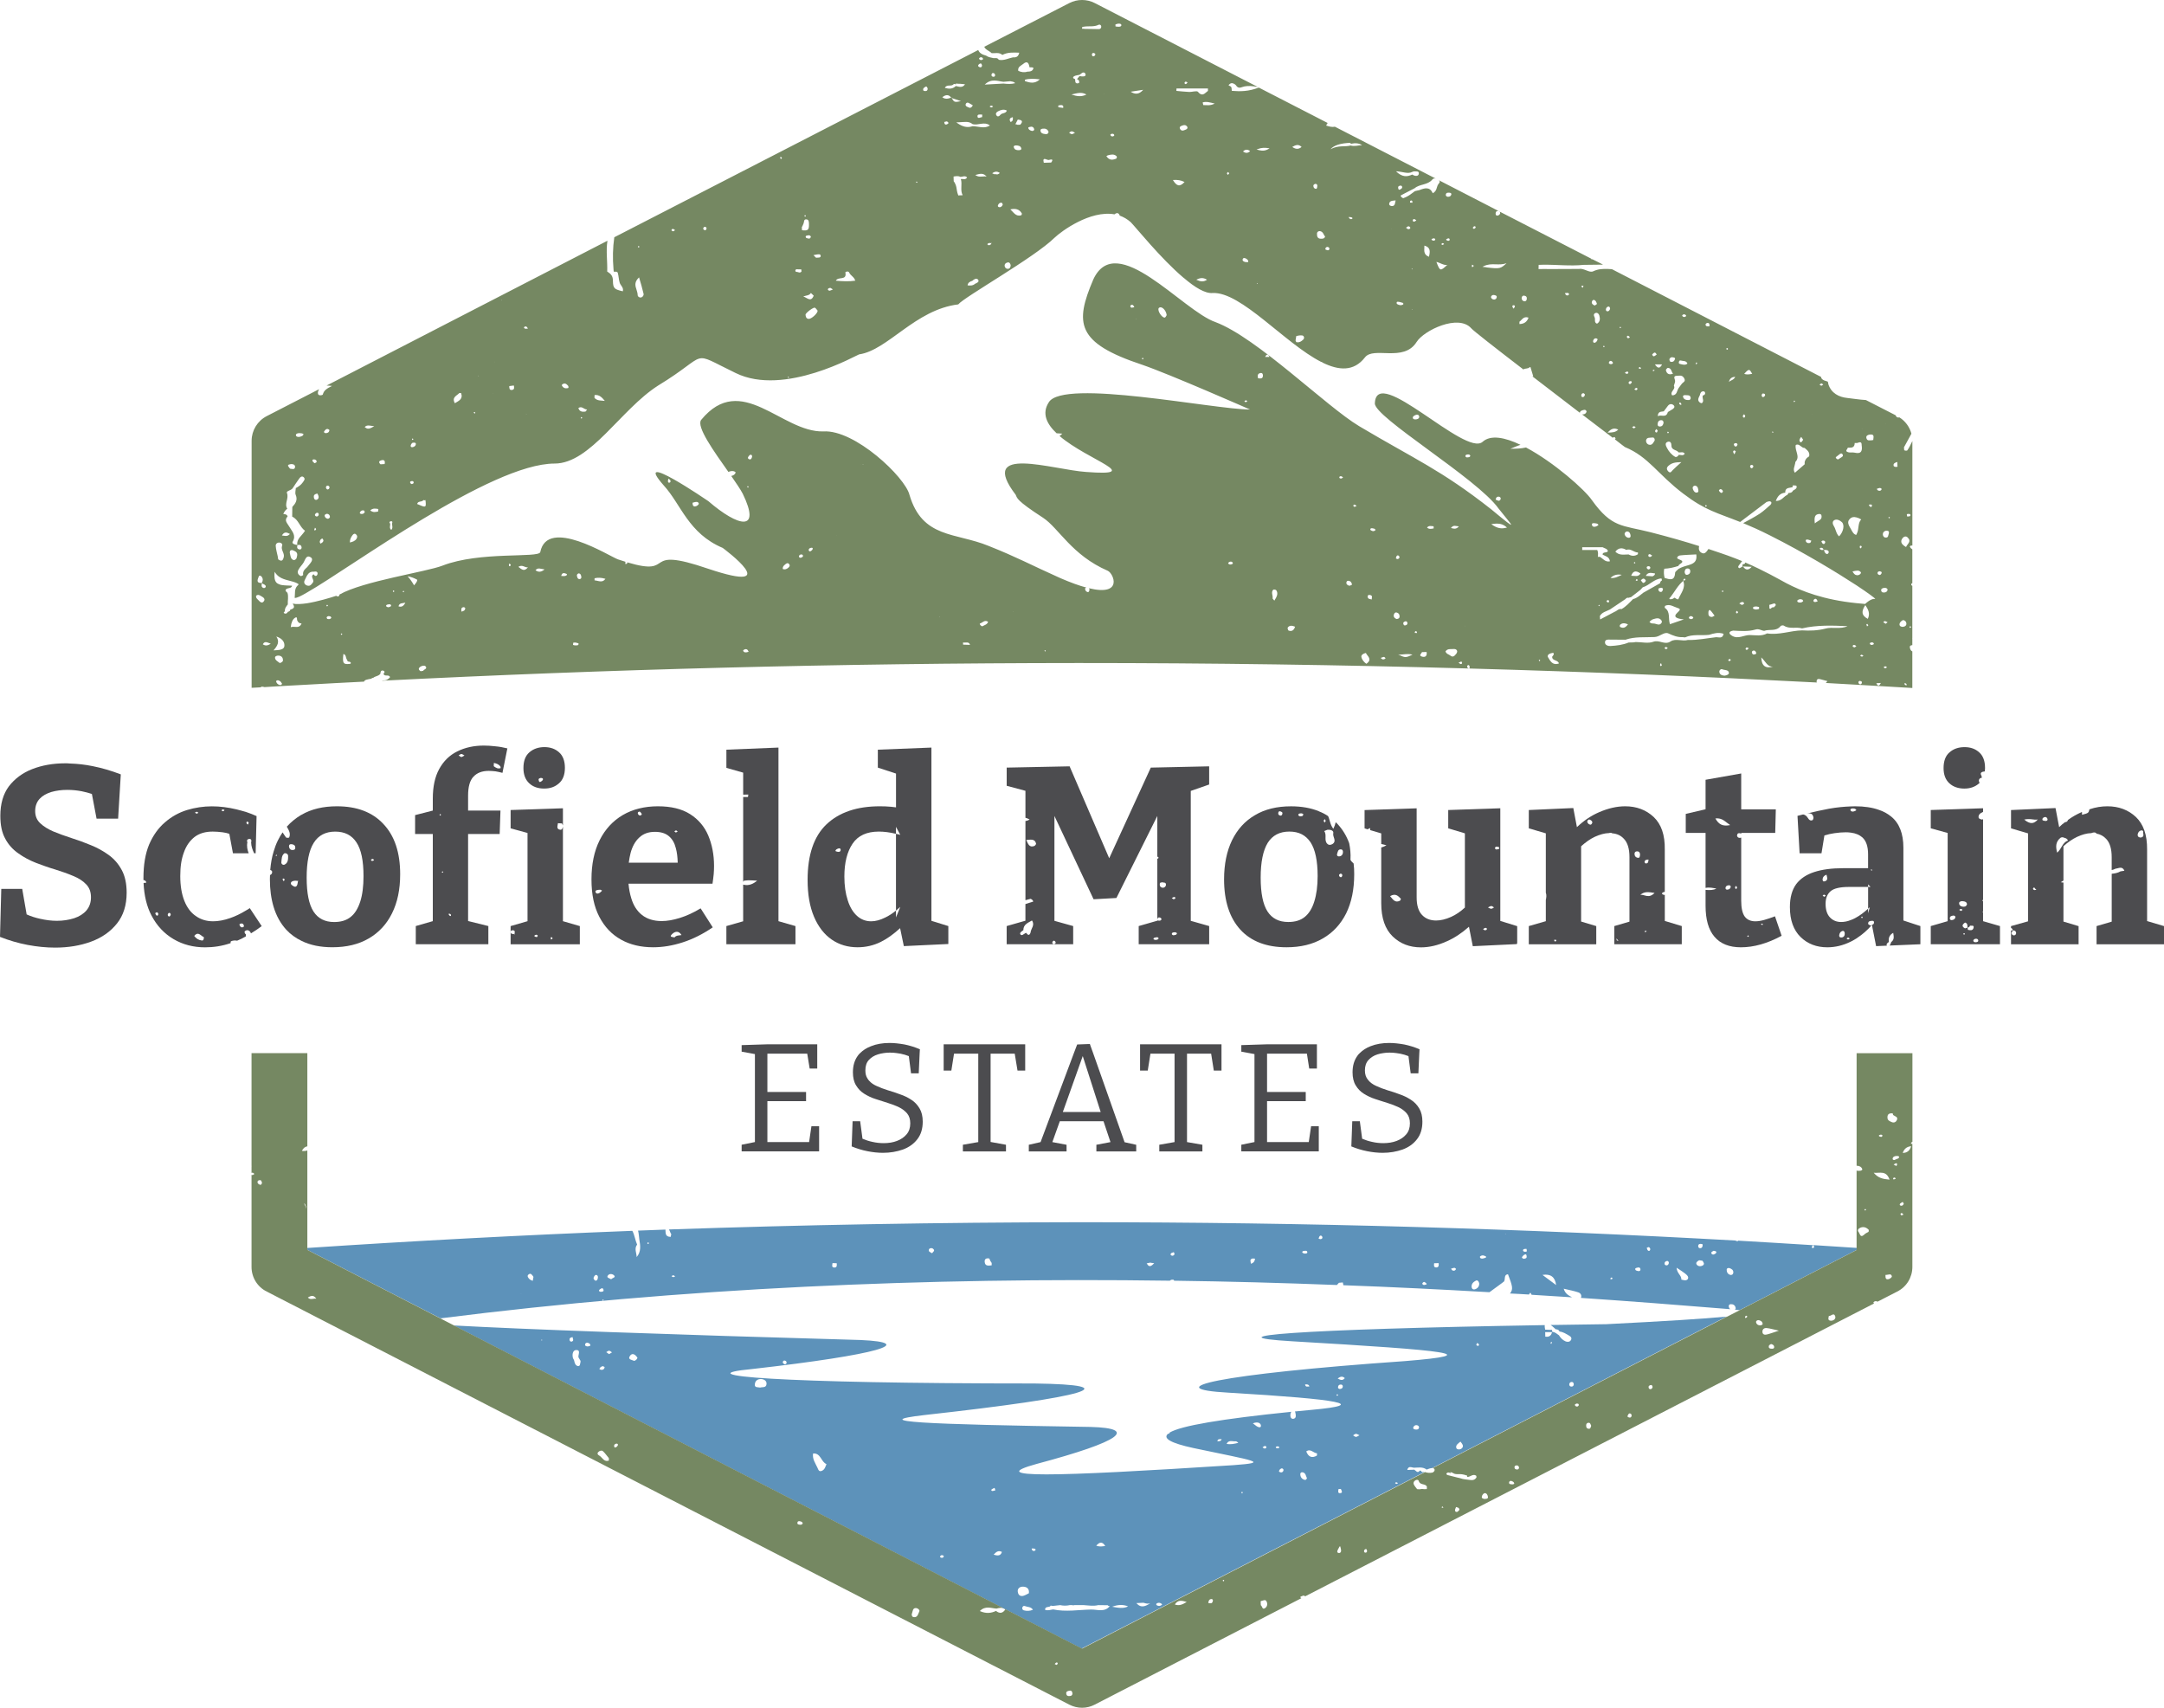
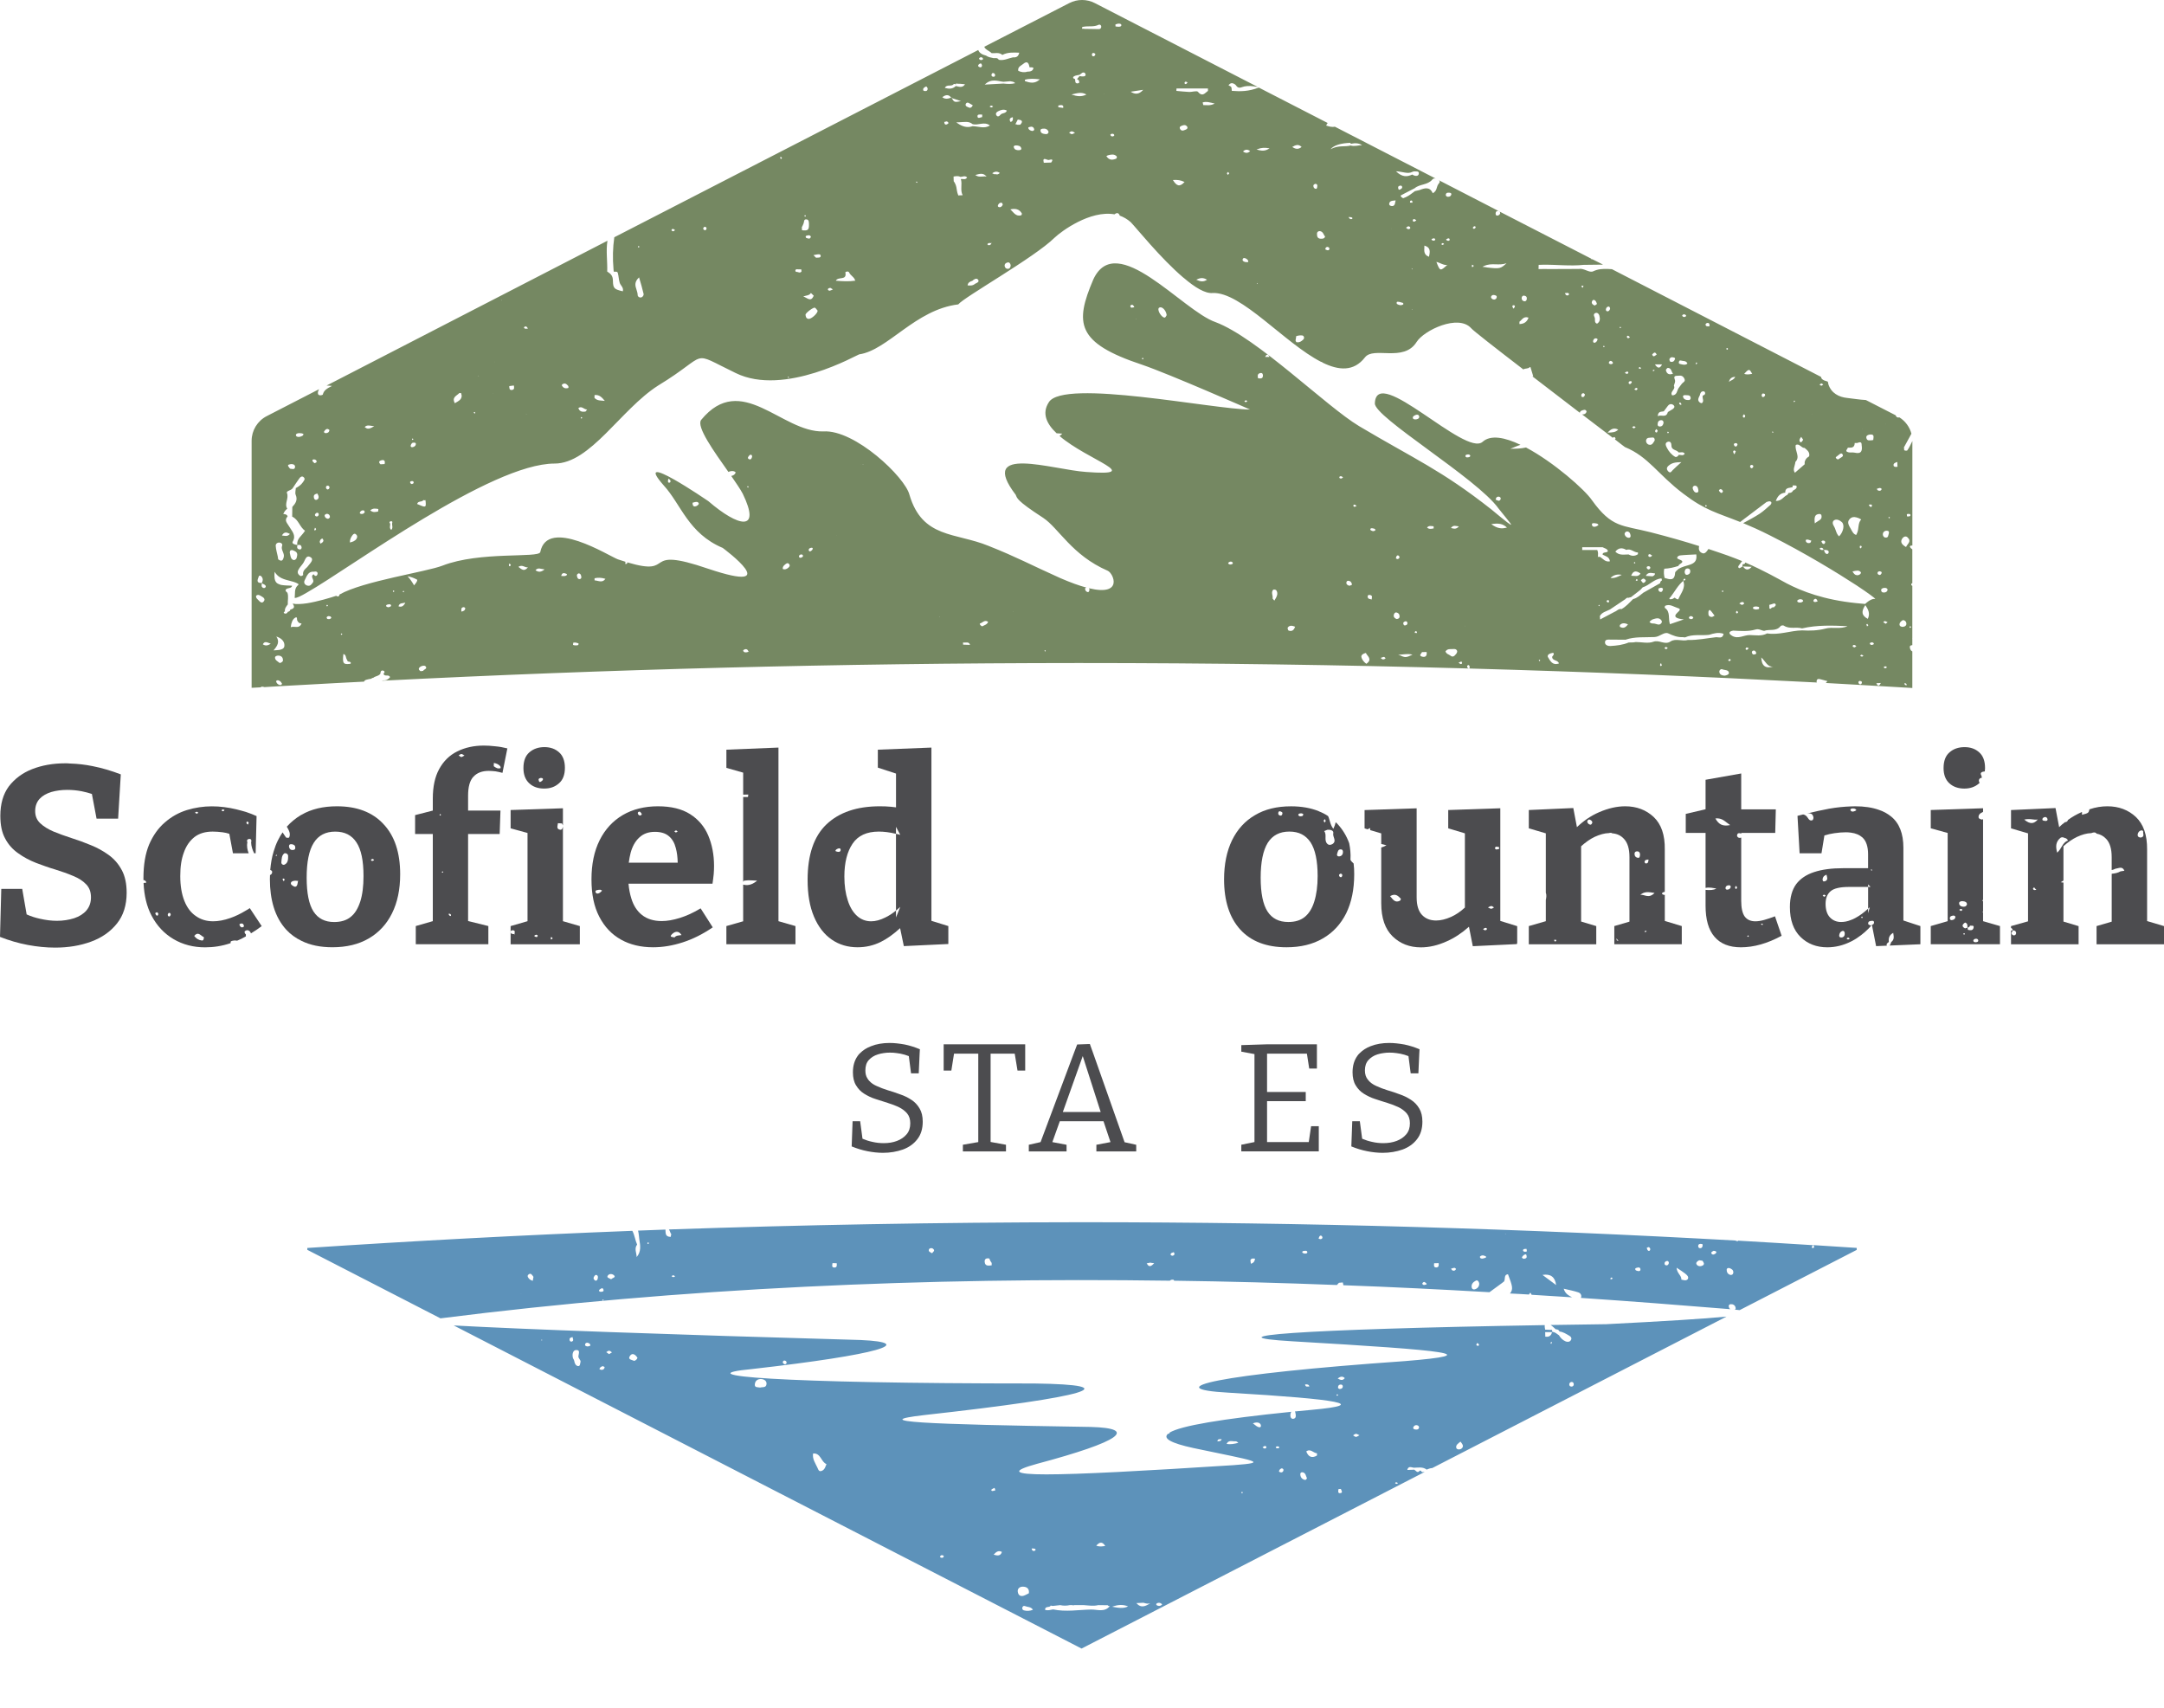
<svg xmlns="http://www.w3.org/2000/svg" id="a" width="1100" height="867.99" viewBox="0 0 1100 867.99">
  <path d="m921.81,632.89c.12.36.36.65.36.95,0,.18-.47.53-.71.53-.47-.06-.59-.47-.36-.89.18-.24.36-.36.59-.59-12.67-.83-25.41-1.54-38.2-2.31-.06.12-.12.18-.12.3h.06l-.06.06v-.06c-.47-.06-.89-.12-1.18-.36-105.88-5.92-217.34-9.36-333.94-9.3-71.36.06-140.76,1.36-208.22,3.67.53.77.65,1.72,1.18,2.37-.12.47-.18.95-.3,1.42-2.9-.12-2.49-1.84-2.66-3.73-4.68.18-9.3.36-13.92.53.41,1.42.41,3.02.65,4.5.53,3.08,1.01,6.22-1.36,8.94,0-2.13-1.36-4.26.24-6.34-1.01-2.25-1.24-4.8-2.43-6.99-56.55,2.19-111.63,5.15-165.22,8.71v.95l67.69,34.82c123-15.57,246.89-20.85,370.77-19.13.47-.53,1.13-.59,1.9-.47.06,0,.18.24.24.47,27.6.36,55.19,1.13,82.79,2.19.24-.41.71-.77,1.01-1.13.65-.06,1.3-.12,1.95-.18.06.47.3.95.3,1.42,24.75.89,49.51,2.13,74.26,3.55,2.31-1.72,4.56-3.38,6.87-5.03l-.24-.3c.12.12.18.18.3.24,1.66-.83-.12-3.79,2.49-4.03,2.25,5.92,2.78,7.58,1.01,9.77,3.26.12,6.46.36,9.65.53,0-.06.06-.06.06-.12.12-.3.41-.53.65-.83.18.3.36.59.53.83.06.06.06.18.06.24,6.87.41,13.74.83,20.61,1.3-1.54-.89-3.43-1.6-4.26-4.38,2.96.71,5.33,1.13,7.52,1.89,1.13.41,1.78,1.54,1.24,2.78,25.35,1.72,50.63,3.67,75.92,5.74-.41-.3-.71-.77-.77-1.42-.12-.65.41-1.13,1.01-1.13,1.24-.06,2.25.53,2.49,1.9.06.41-.12.65-.41.89h.24c.77.06,1.54.18,2.19.24l59.52-30.62v-1.01c-7.28-.47-14.63-.95-21.97-1.42Zm-657.04,24.87l.06-.06c.06.06.12.12.18.12-.06,0-.12,0-.24-.06Zm6.04-6.75c-.53-.24-1.13-.41-1.54-.77-.77-.65-1.54-1.72-.65-2.43,1.24-1.07,1.9.3,2.55,1.18-.12.65-.24,1.36-.36,2.01Zm32.99-1.01c-.18.53-.47,1.07-1.24.89-.59-.47-1.13-1.01-.65-1.9.3-.53.71-1.18,1.3-.95.83.3.83,1.18.59,1.95Zm.71,5.86c.06-.36.71-.77,1.18-1.01.59-.24,1.07,0,1.13,1.13,0,.36-.53.53-1.13.59-.53.06-1.24-.06-1.18-.71Zm2.01,5.21c-.12-.06-.24-.12-.36-.18.18-.18.3-.3.41-.47.12.12.24.24.3.36-.12.12-.24.18-.36.3Zm4.15-10.84c-.65-.53-2.43-.71-1.78-1.78.83-1.42,2.78-.95,3.43,0,.65.89-1.13,1.07-1.66,1.78Zm18.77-17.94c-.06,0-.3-.24-.41-.36,0-.12.12-.24.24-.41.12,0,.3,0,.36.06.36.18.3.47-.18.71Zm12.79,16.82c-.3,0-.59-.3-.89-.47.3-.18.65-.47.95-.47.3.06.59.36.89.53-.3.18-.65.47-.95.41Zm81.9-4.86c-1.6-.06-1.01-1.3-.95-2.25.71,0,1.42.06,2.13.06.06,1.01.3,2.19-1.18,2.19Zm49.69-7.28c-.06,0-.12,0-.18-.06-.77-.47-1.89-.77-1.42-1.9.3-.71,1.48-.83,2.07-.3,1.24,1.01-.06,1.54-.47,2.25Zm30.26,6.16c-1.6.18-3.38.53-3.55-1.78-.12-1.6.95-1.95,2.31-1.72.12.18.18.41.3.59.06.18.12.36.18.53.3.41.53.77.77,1.18v1.18Zm78.88-.89l-.12-.12h.12c.59-.12,1.18-.24,1.72-.36.3.06.65.12.95.18h.18c.3.06.59.12.89.12-1.24,1.24-2.49,2.49-3.73.18Zm12.73-4.03c-.71-.18-.89-.77-.41-1.18.36-.36.95-.41,1.42-.59.12.36.24.71.36,1.01-.3.59-.77.89-1.36.77Zm40.15,4.09c-.06-.59-.18-1.13-.24-1.72.47-1.18,1.42-.95,2.37-.83-.18,1.3-.77,2.25-2.13,2.55Zm27.3-5.15c-.18-.06-.95-.18-1.13-.53-.24-.65.47-.83.95-.83.59-.06,1.3-.24,1.54.47.18.65-.3.95-1.36.89Zm8.17-7.34c-.36.06-.71-.18-1.07-.3.24-.47.36-1.07.71-1.36.47-.36,1.01,0,1.24.59.12.71-.3,1.01-.89,1.07Zm51.76,22.86c-.3-.41.3-.95.83-1.13.59.3,1.18.53,1.3,1.24-.77.24-1.66.65-2.13-.12Zm7.05-8.47c-1.54,0-1.18-1.18-1.13-2.13.77-.06,1.54-.06,2.31-.06.06.95.18,2.13-1.18,2.19Zm8.23,1.54c-.3-.12-.41-.47-.77-.89.59-.18,1.13-.41,1.66-.47.3,0,.89.47.89.59-.3.83-1.01,1.07-1.78.77Zm11.37,9.59c-.77.24-1.54-.12-1.66-1.18-.18-1.66.95-2.61,2.19-3.26.71-.36,1.48.3,1.66,1.42.06,1.42-.71,2.55-2.19,3.02Zm5.63-16.64c-.06.18-.06.36-.06.53,0,.06-.06.06-.06.12,0,0-.06-.06-.12-.06-.3.06-.65.18-.95.3-.83.3-1.84.12-1.89-.71-.06-.41,1.07-1.01,1.95-.71.41.12.77.3,1.13.41v.12Zm9.77-11.25c0-.12,0-.18.06-.3.06.12.12.18.18.3h-.24Zm9.42,12.38c-.47-.24-1.24-.41-.71-1.13.3-.47.77-.89,1.3-1.07.77-.36.83.47.89.95.12,1.13-.77,1.07-1.48,1.24Zm-.36-4.2c-.06-.89,1.01-.89,1.78-.83.06.41.12.83.18,1.24-.77.36-1.84.24-1.95-.41Zm9.89,12.38q6.16-1.01,6.93,5.15c-2.49-1.9-4.68-3.49-6.93-5.15Zm81.25-15.69c0,.06.24.36.12.95-.12.59-.36,1.07-1.01,1.13-1.07.12-1.3-.65-1.18-1.42.12-.53.65-.95,2.07-.65Zm-46.49,17.94c-.06,0-.3-.3-.3-.41.18-.24.47-.41.71-.59.18.24.36.47.53.65-.3.12-.65.3-.95.36Zm13.92-4.2c-.59-.18-1.6-.18-1.54-1.18,0-.3.89-.59,1.42-.65.59-.12,1.18.18,1.24.83.06.65-.24,1.13-1.13,1.01Zm4.97-10.42c-.41-.3-.47-.95-.65-1.42.3-.12.65-.24.95-.36.59.18.89.71.83,1.24-.12.65-.65.95-1.13.53Zm9.42,7.52c-1.13-.06-1.13-.95-.89-1.54.12-.36.89-.71,1.3-.71.47.06.89.59.71,1.24-.18.53-.47,1.01-1.13,1.01Zm10.78,6.99c-.12.18-.3.24-.41.36-.24.18-.59.24-.89.24-.65,0-1.3-.24-1.95-.36h-.06l.06-.06c.12-2.07-2.25-3.08-2.43-5.98,1.84,1.24,3.08,1.95,4.26,2.9.89.71,2.13,1.66,1.42,2.9Zm7.58-6.93c-1.07.59-2.43.47-3.08-.53-.59-.95.41-1.66,1.3-2.13.53.06,1.13.18,1.66.24.59.83,1.3,1.72.12,2.43Zm6.87-6.46c-.18.41-.89.77-1.36.89-.65.06-1.3-.41-1.07-1.07.12-.41.83-.59,1.13-.83.83.12,1.6.24,1.3,1.01Zm7.05,11.19c-1.24-.36-1.78-1.48-1.72-2.72.06-.53.65-.83,1.36-.71,1.13.41,2.13.95,2.01,2.37-.12.95-.95,1.36-1.66,1.07Z" fill="#5d92ba" stroke-width="0" />
  <path d="m816.58,673.04c-9.89.12-19.36.3-28.37.41.95.59,1.72,1.42,2.61,2.19.83,0,1.6.24,1.9,1.13,1.84.18,3.32,1.18,4.86,2.07.89.47,1.6,1.3.89,2.37-.59.89-1.66.95-2.61.59-1.54-.65-2.61-1.78-3.43-3.14-1.07-.65-1.95-1.72-3.32-1.66,0-.12-.06-.3-.12-.41,0-.24,0-.47-.12-.65-.59,0-1.18-.06-1.84-.06-.53,0-1.07,0-1.6-.06-.18-.89-.3-1.72-.18-2.31-127.5,2.13-170.43,5.74-128.33,8.23,80.12,4.68,98.78,6.69,57.15,10.07-95.7,6.69-126.14,14.03-89.48,16.05,57.21,3.38,71.48,6.04,42.28,8.71-2.96.3-5.86.59-8.65.83.24.3.24.83.36,1.24.18.95.24,2.13-.89,2.43-1.18.36-1.78-.59-1.78-1.72.06-.65.12-1.36.53-1.78-35.53,3.61-56.26,7.11-61.94,10.6,0,.41-.18.65-.71.53-2.9,2.37,1.36,4.8,12.79,7.28,31.68,6.69,39.14,7.34,20.49,8.71-93.8,6.04-126.73,6.69-100.02-.65,42.88-11.43,51.58-18.12,27.36-18.77-85.75-1.36-113.7-2.66-84.51-6.04,84.51-9.36,103.16-15.4,55.9-16.05-130.46,0-178.31-4.03-143.49-7.34,65.2-7.4,83.85-13.44,55.25-14.75-98.6-2.78-172.92-5.51-206.91-7.4l319.13,164.22,174.34-89.72c-.06,0-.18-.06-.24-.06l-.59.12-.59-.12c-.47-.83-.95-.95-1.54-.06l-.41.06h-.41c-.47-.41-1.01-.77-1.48-1.18-.12,0-.18,0-.3.06-1.07,0-2.13.06-3.2.12.59-2.37,2.25-1.13,3.55-1.13,2.13-.06,4.38-.53,6.28.95.71-.24,1.42-.59,2.19-.71.18-.06.41-.06.59-.06h.06l149.59-76.99c-11.67,1.13-31.98,2.37-61.06,3.85Zm-417.5,18.54c.59.18.89.71.71,1.3-.06.24-.47.41-.71.59-.65-.18-1.18-.53-1.18-1.13.06-.71.65-.95,1.18-.77Zm-123.89-10.19c.06-.24.06-.41.12-.65.12.18.24.3.36.41-.18.12-.3.18-.47.24Zm14.45.06c-.47-1.3.36-1.66,1.42-1.84,0-.06-.06-.06-.06-.06h.06v.06c0,.77.95,1.84-.53,2.31-.24.06-.83-.24-.89-.47Zm4.32,12.91c-.53,0-1.24-.47-1.48-.95-.12-.24-.24-.53-.36-.77-.12-.83-.36-1.54-.83-2.25-.06-.3-.18-.53-.18-.83-.24-1.42.18-3.32,1.72-3.38,2.19-.12,1.36,1.72,1.18,3.08-.18,1.18,1.36,1.95,1.07,3.02-.3,1.01-.12,2.01-1.13,2.07Zm4.74-10.01c-.77-.06-1.6-.3-1.18-1.36.24-.53.95-.65,1.48-.41.59.18,1.07.47,1.13,1.36-.47.12-.95.41-1.42.41Zm7.05,11.9c-.36,0-1.07-.36-1.07-.41.24-.83.89-1.24,1.72-1.48.3.18.95.36.95.53-.12.89-.71,1.42-1.6,1.36Zm3.85-7.99c-.53-.36-.95-.71-1.42-1.01.47-.3,1.01-.77,1.48-.71.47,0,.95.53,1.42.83-.47.24-.95.53-1.48.89Zm12.85,3.43c-1.13-.47-3.38-.65-2.37-2.31,1.18-2.07,2.9-1.01,3.97.77-.3.77-.83,1.24-1.6,1.54Zm63.96,13.56c-1.3-.24-2.9.12-2.72-1.66.18-1.84,1.48-2.78,3.32-2.66,1.6.12,2.84,1.07,2.61,2.66-.24,1.9-2.13,1.3-3.2,1.66Zm31.45,42.28c-1.6.71-1.84-.47-2.37-1.6-1.07-2.31-2.61-4.38-2.19-7.11v-.06h.06c3.91-.3,3.97,4.32,6.75,5.39-.53,1.3-.83,2.72-2.25,3.38Zm143.96,38.26c-.53.06-1.13.12-1.66.18-.59.06-1.18.06-1.78-.06-.36-.06-.71-.12-1.13-.3,1.6-1.9,3.14-2.19,4.56.18Zm-82.49,5.86c-.53.24-1.07.18-1.54-.36.18-.24.24-.59.47-.71.53-.24,1.13-.18,1.48.36.12.12-.18.59-.41.71Zm24.81-34.7c.41-.3.95-.47,1.42-.71.12.36.24.71.41,1.24-.53.12-1.07.36-1.54.36-.53-.06-.71-.53-.3-.89Zm.95,33.22c1.36-1.48,2.49-2.31,4.2-1.36-.65,1.95-1.95,2.07-4.2,1.36Zm12.26,18.89c-.24-1.66,1.01-2.61,2.55-2.61,1.9,0,3.14.89,3.14,2.72,0,.24-.06.41-.06.65-.89.41-1.72.95-2.66,1.24-1.72.53-2.78-.41-2.96-2.01Zm3.08,9.42c-.65-.18-.89-.77-.77-1.36.12-.59.65-1.07,1.24-.83,1.42.59,3.2.3,4.15,1.9-1.54.65-3.08.71-4.62.3Zm5.39-30.2c-.89.18-1.3-.36-1.42-1.24.77.06,1.6-.18,2.07.59,0,.06-.36.59-.65.65Zm28.96,29.79c-6.46.12-13.03,1.3-19.48-.06-1.36.18-2.66.77-4.09.18,0-2.07,2.37-.89,2.9-2.13h.06c.3.12.59.12.89.18h.18c1.24-.12,2.43-.3,3.67-.41,1.6.36,3.2.36,4.86,0h1.18l.59.12.59-.12h4.8c2.49.18,4.92.59,7.34,0,1.6.06,3.2.06,4.8.06.24.36.59.47,1.07.41-2.55,3.32-6.51,1.72-9.36,1.78Zm10.54-1.42c3.2-1.18,5.69-1.13,8.11-.18-2.37,1.24-4.86.77-8.11.18Zm12.32-1.84c1.18-.06,2.37-.12,3.55-.18.47.12.95.24,1.42.36.53.12,1.07.12,1.6,0h.06c.18-.06.36-.06.53-.18-2.37,1.54-4.74,2.78-7.17,0Zm12.67,1.07c-.71.53-1.42.41-2.13.12-.65-.36-.59-.89,0-1.13.71-.36,1.42-.3,2.13.18.53.36.53.53,0,.83Zm41.04-56.91c-.18,0-.3-.24-.41-.41.18-.12.3-.3.47-.3.12,0,.24.24.36.36-.12.12-.3.36-.41.36Zm-12.55-26.41c.24-1.42,1.3-1.01,2.19-1.07-.36,1.18-1.36,1.01-2.19,1.07Zm10.48.83c-1.9.47-3.79.89-5.8.47.36-.65.71-1.01,1.18-1.18,0-.06.06-.06.12-.06,1.07-.41,2.43.12,3.61-.06.24.24.53.41.95.53l-.06.3Zm9.36-8.59c-.47-.41-.95-.71-1.78-1.36,2.78-1.13,4.15.12,4.09,1.3,0,1.13-1.48.71-2.31.06Zm4.09,11.43c-.36-.06-.65-.41-.95-.59.36-.24.65-.53.95-.65.65-.12,1.13.12.95.83-.06.24-.65.47-.95.41Zm6.16-.18c-.53-.24-.53-.59,0-.83.3-.12.71-.12,1.01,0,.53.24.47.59,0,.89-.3,0-.65.06-1.01-.06Zm2.19,12.32c-.3-.06-.95-.3-.95-.47.12-.83.59-1.36,1.42-1.6.65.12,1.01.53.83,1.18-.18.59-.65.95-1.3.89Zm12.32-44.71c.89-.06,1.84-.12,2.19,1.01-.95.06-2.01.47-2.19-1.01Zm16.34,5.74c-.18,0-.3-.24-.41-.36.12-.18.3-.36.47-.36.12,0,.3.24.41.36-.18.18-.36.41-.47.36Zm-16.58,42.76c-1.48-.41-2.19-1.48-2.19-2.96,0-.53.41-1.01,1.18-.89,1.66.36,1.6,1.89,2.19,3.02-.24.53-.53,1.01-1.18.83Zm6.22-12.32c-2.61,1.48-4.32.59-5.39-2.13,2.19-1.6,3.61.83,5.45.95.06.41.06.77-.06,1.18Zm11.9,19.07c-1.42.18-1.01-1.18-.89-2.07.36,0,.77-.06,1.18-.06.36.83,1.18,2.01-.3,2.13Zm-.24-52.94c-.3,0-.89-.36-.89-.59-.06-.83.24-1.54,1.24-1.66.65-.06,1.18.24,1.18.89,0,.95-.71,1.36-1.54,1.36Zm-1.07-5.33c1.18-.89,2.37-1.42,3.61-.18-1.13,1.48-2.31.89-3.61.18Zm9.3,29.67c-.47,0-.95-.47-1.48-.77.53-.3,1.01-.77,1.48-.77.53,0,1.01.41,1.78.71-.77.36-1.24.83-1.78.83Zm20.9,23.92c-.36-.06-.65-.18-1.01-.24.12-.24.36-.65.47-.65.3.06.59.3.95.41-.12.18-.3.36-.41.47Zm9.42-27.66c-.89-.06-1.54-.41-1.07-1.36.36-.65,1.13-1.07,1.95-.77.53.24.95.53.83,1.24-.24.95-1.01.95-1.72.89Zm23.33,9.71c-.77.59-2.43.59-2.66-.36-.41-1.48,1.07-2.31,2.13-3.2.95,1.24,1.95,2.37.53,3.55Zm8.35-52.23c-.3,0-.83-.3-.83-.41,0-.36.3-.71.47-1.07.24.18.53.41.77.59.24.47.06.89-.41.89Zm37.25-.95c-.12-.18-.36-.3-.36-.41.06-.24.24-.47.36-.71.12.12.24.24.41.41-.18.18-.3.41-.41.71Zm-2.96-3.73v-.12q-.06.06-.12.06s0-.06-.06-.06c.06-.06.12-.06.12-.12,0-.65,0-1.36-.06-2.07h3.49c-.41,1.84-1.54,2.61-3.38,2.31Zm13.56,25.35c-.83.18-1.48-.24-1.42-1.24.12-.59.47-1.01,1.13-1.07.77-.06,1.01.41,1.13,1.01.12.65-.3,1.18-.83,1.3Z" fill="#5d92ba" stroke-width="0" />
-   <path d="m955.45,576.87c.53-.24,1.07-.3,1.48.3-.18.24-.3.65-.47.65-.3.06-.71-.06-1.01-.18-.53-.24-.53-.53,0-.77Zm3.97-8.88c-.06-1.95,1.18-2.19,2.66-2.13.12.36.12.77.36.95.89.65,2.49.83,1.78,2.49-.47,1.01-1.42,1.48-2.49,1.07-1.07-.47-2.31-.83-2.31-2.37Zm12.7,12.38v-45.07h-28.37v57.21c1.36,0,2.43.53,2.84,1.66.24.53-.47.83-1.07.89-.71.06-1.24.12-1.78-.12v40.39l-59.46,30.62-6.34,3.26h-.12l-149.59,76.99c.65.06,1.07.36,1.01,1.07,0,.41-.65,1.07-1.07,1.18-1.36.3-2.55.18-3.79-.24l-174.34,89.72-319.19-164.22-6.99-3.61-67.63-34.82v-50.57c-.89.36-1.72.36-2.78.24.77-1.48,1.66-2.13,2.78-2.31v-47.38h-28.37v57.38h.12c-.06.06-.12.12-.12.18v3.32c.24-.06.41-.12.59-.12.24.06.53.41.89.65-.36.18-.65.53-.89.53-.18.06-.47.06-.59-.06v46.78c0,5.33,2.96,10.19,7.76,12.55l407.9,209.93c2.07,1.07,4.32,1.6,6.51,1.6s4.44-.53,6.45-1.6l105-54.07c-.24-.12-.36-.36-.59-.59,0,0,.65-.47,1.01-.53.41-.12,1.07-.53,1.48.18l289.23-148.88c-.12-.12-.24-.24-.36-.41,0-.12.36-.53.65-.65.47-.12,1.07-.24,1.42.18l10.01-5.15c4.8-2.37,7.76-7.22,7.76-12.55v-62.48c-.3,0-.59-.18-.77-.3.12-.24.41-.47.53-.71.12-.06.18-.06.24-.06Zm-840.15,21.73c-.47-.24-1.01-.53-1.07-1.18-.06-.71.41-1.01,1.07-1.07,1.13-.12.95.95,1.24,1.42-.3.59-.47,1.18-1.24.83Zm22.62,9.71h.3v-.18c0,.06.06.12.06.18h-.06c.59.89.77,1.72.83,2.55-.24-.89-.59-1.72-1.13-2.55Zm3.02,48.38c-.36-.06-.77-.3-1.13-.71,1.42-.83,2.61-1.24,3.67-.12.24.18.36.36.59.65,0,0,0,.06.06.06-1.07-.18-2.19.36-3.2.12Zm146.92,79.59c-.71-.36-1.18-1.18-.24-1.89.53-.53,1.6-.83,2.19-.3,1.13,1.01,2.01,2.37,3.02,3.55-.06.41-.06.77.06,1.18-2.61,1.01-3.38-1.66-5.03-2.55Zm8.82-4.32c-.71.41-1.07.3-1.13-.18-.18-.65.06-1.18.71-1.42.59-.24,1.18-.12,1.18.53-.06.47-.59.89-.77,1.07Zm93.33,39.5c-.71-.06-1.6-.12-1.3-1.24.12-.59.83-.65,1.42-.47.53.12,1.13.36,1.24,1.01-.24.65-.77.71-1.36.71Zm60.64,44.06c-.65,1.24-.83,3.26-2.96,2.9-.77-.12-1.13-1.13-.77-1.9.41-1.13.3-2.96,2.31-2.66,1.01.24,1.72,1.13,1.42,1.66Zm38.97-.24c-2.49,1.18-5.09,1.48-8.23.06,2.84-2.84,5.74-1.42,8.47-1.24,1.48-.41,2.96-.77,4.5.41-1.3,2.01-2.9,2.25-4.74.77Zm30.91,27.42c-.36,0-.71-.24-1.07-.41.3-.24.36-.53.71-.71.41-.24.77-.06.83.41-.12.24-.36.71-.47.71Zm6.81,15.81c-.95.18-1.95,0-2.01-1.24-.18-1.01.77-1.3,1.48-1.42.77-.18,1.54-.06,1.66,1.42,0,.36-.12,1.13-1.13,1.24Zm53.18-46.49c1.48-2.37,3.32-2.13,6.04-1.3-2.37,1.48-3.91,2.01-6.04,1.3Zm19.25-1.54c-.36,1.36-1.42.83-2.25.77.12-1.01.41-1.95,1.6-2.01.77,0,.89.71.65,1.24Zm5.45-10.24c-.18,0-.3-.18-.3-.36-.06-.12.06-.24.12-.36.18,0,.3-.06.36.06.3.18.3.47-.18.65Zm20.84,13.8c-1.13.53-1.13-1.24-1.84-1.66v-.12c0-.47-.06-.89-.06-1.36v-.59c1.07-.18,2.49-1.18,3.02.24.65,1.24.24,2.9-1.13,3.49Zm37.78-28.19c-1.13-.24-.77-1.01-.41-1.78.3-.53.59-1.01.83-1.54h.36c.18.77.41,1.48.41,2.25,0,.59-.47,1.18-1.18,1.07Zm13.27-.24c-.24-.06-.47-.53-.41-.77.06-.59.47-1.07,1.18-1.01.06.3.36.65.36,1.01,0,.59-.47,1.01-1.12.77Zm31.5-32.27c-.41.06-.83.06-1.3.06-.36-.06-.83-.06-1.18-.12-.41.06-.83.12-1.24.18-.36,0-.77-.06-1.12-.06l-.06-.06h-.06c-.59-.77-1.24-1.48-1.66-2.37-.3-.71-.06-1.54.71-2.01.65-.47,1.66-.47,1.84.36.65,2.13,3.26,1.13,4.09,2.72v1.3Zm7.46,9.3c.24-.18.3-.36.53-.53.12.3.24.59.47.89-.36-.12-.71-.24-1.01-.36Zm8.11,2.25c-.95.3-1.24-.3-1.24-.83s.41-1.07.53-1.6c.59.24,1.3.3,1.48.71.65.95-.41,1.3-.77,1.72Zm9.59-17.35c-1.18,1.84-2.96,1.13-4.62,1.01-.83-.06-1.6-.24-2.37-.36-.18-.06-.41-.12-.59-.18-2.37-.59-4.68-1.18-6.99-1.78-.53-.18-.77-.53-.59-.83.59-.71,1.18-.53,1.84-.24.06.06.12.06.24.12v-.24l-.12-.36c.18.12.24.06.36.12.24.12.36.24.65.18.18.18.36.24.59.36,1.13.65,2.37.36,3.55.41.3.06.65.06,1.01.12.36.12.77.18,1.13.24l.18.06.41.18.41-.06h.06c0,.06.06.18.06.24,0,.24.18.41.24.65,1.54,0,2.72-1.66,4.38-.71.18.12.36.83.18,1.07Zm4.26,10.84c-.89-.12-1.72-.36-1.42-1.36.12-.65.83-1.54,1.42-1.6,1.01-.06,1.54,1.01,1.66,1.95.06,1.13-1.07.83-1.66,1.01Zm13.98-7.4c-.53-.24-1.6.18-1.6-.95,0-.59.65-.95,1.13-.83.47.12,1.13.47,1.36.89.47.89-.41.71-.89.89Zm2.66-7.58c-.47.06-1.24-.18-1.36-.53-.3-.71-.18-1.42.83-1.54.71-.06,1.07.3,1.3.83.18.65-.24,1.18-.77,1.24Zm30.38-31.98c-.59-.06-1.3-.3-1.13-1.07.06-.18.53-.3.89-.47.59.06,1.18.06,1.01.95-.12.24-.59.59-.77.59Zm5.68,11.25c-1.07-.18-1.12-.95-1.12-1.78,0-.71.41-1.13,1.07-1.24,1.07-.12,1.13.83,1.48,1.54-.3.71-.3,1.72-1.42,1.48Zm20.79-5.68c-.41-.18-1.18-.18-.77-1.07.3-.47.41-1.12,1.13-1.01.71.12.83.65.83,1.24-.12.53-.47,1.01-1.18.83Zm11.78-15.28c-.06.18-.24.41-.3.59-.12.06-.36.18-.47.24-.65.12-1.13-.18-1.18-.83-.18-.71.36-1.01.89-1.18.77-.3,1.01.36,1.13.89,0,.12-.06.18-.06.3Zm47.14-35.35h-.06c-.06-.59.06-1.01.71-1.13.12,0,.36.18.36.3,0,.59-.41.77-1.01.83Zm5.51,2.19v-.06c-.06-.59.53-.95,1.13-1.01.3.06.41.06.65.12.95.3,1.54.83,1.6,1.9,0,.24-.83.71-1.3.65-1.01,0-1.84-.53-2.07-1.6Zm7.64,13.44c-1.07-.06-1.36-.77-1.07-1.54.06-.36.77-.59,1.07-.83,1.01.24,1.6.71,1.6,1.54-.06.95-.89.89-1.6.83Zm-2.13-7.22c-1.01.3-2.19.06-2.25-1.24-.12-1.48.95-2.19,2.25-2.01,1.72.18,3.32.71,6.1,1.3-2.72.89-4.38,1.54-6.1,1.95Zm32.63-6.99c-1.9-.06-1.3-1.36-1.13-2.43,1.07.24,2.55-2.01,3.26.24.36,1.18-.77,2.19-2.13,2.19Zm17.35-56.79c.24,0,.36.24.41.41-.06.12-.24.36-.47.36-.06,0-.24-.3-.36-.41.12-.12.36-.36.41-.36Zm1.72,11.61c-.83.41-1.66.83-2.37,1.54-1.9,1.72-2.07-.77-2.72-1.48-.77-.89,0-1.84,1.01-2.19,1.6-.65,3.08-.06,4.2,1.18-.06.36-.06.65-.12.95Zm2.61-30.02c3.14.3,6.34-1.36,8.05,3.49-3.49-.3-5.8-.83-8.05-3.49Zm7.58,54.07c-1.72.41-1.6-.95-1.6-2.07v-.06c.24,0,.41-.12.59-.06.95,0,2.37-.89,2.66.83.06.36-1.01,1.24-1.66,1.36Zm2.55-50.63c-.06-.18-.36-.41-.3-.53.24-.47.59-.59,1.01-.36.18.12.3.3.36.47-.36.12-.71.3-1.07.41Zm1.42-6.87c-.41-.24-.89-.47-1.42-.71.3-.24.65-.47.95-.59.47-.24.77-.06.83.41-.06.3-.24.59-.36.89Zm.24-3.61c-.71.18-1.36,1.01-2.13.24-.12-.12,0-.71.12-.95.71-.89,1.78-.83,2.78-.71.12.06.24.3.41.41-.18.65-.65.89-1.18,1.01Zm2.31,28.72c-.24-.24-.59-.53-.47-.71.06-.47.47-.59.89-.36.24.12.36.41.59.65-.36.18-.71.3-1.01.41Zm0-4.92c-.71,0-1.13-.41-.71-1.07.36-.36.95-.59,1.36-.89.12.3.36.59.53.89-.18.59-.65,1.07-1.18,1.07Zm4.91-30.26q-.95,3.38-4.26,3.43c.71-2.07,2.01-3.2,4.26-3.43Z" fill="#758862" stroke-width="0" />
  <path d="m972.03,277.22h.06v-53.06c-.83,1.66-1.54,3.32-2.61,4.8-.53.18-1.01.12-1.42-.06l-.12-.06c0-.47-.06-1.01-.12-1.48,1.24-2.31,2.49-4.62,3.79-6.93-.89-3.38-3.08-6.4-6.1-8.29-.71.18-1.42,0-1.6-.47-.12-.24-.24-.47-.41-.65l-14.92-7.64c-.06,0-.12,0-.18-.06-3.2-.18-6.4-.71-9.53-1.07-4.03-.41-7.99-2.37-9.47-6.93-.18-.53,0-1.36-.65-1.48-2.19-.53-3.02-1.36-3.08-2.31h-.06l-106.12-54.66q-.06,0-.12-.06c-.71-.06-1.42-.12-2.13-.12-2.49-.06-4.86,0-7.34,1.18-2.01,1.01-4.62-1.66-7.22-1.18-4.8,0-9.59,0-14.39.06h-.06c-2.07-.06-4.09,0-6.16,0,.06-.71.06-1.42.06-2.13.71-.06,1.36-.06,2.01-.06h.06c6.93-.12,13.86.77,20.79.06,3.26-.06,6.57-.06,9.89-.12l-5.51-2.78c-.06.06-.12.12-.18.12-.18,0-.3-.24-.41-.41l-46.55-23.92c.18.18.36.47.36.89-.18.71-.83,1.18-1.6,1.18-.59,0-.83-.71-.71-1.3.06-.65.47-1.07,1.13-1.07.18,0,.3.06.41.06l-30.44-15.69c1.07.89,0,1.54-.47,2.37-.71,1.36-.53,3.2-2.61,4.26-1.48-3.43-4.09-2.66-6.75-1.6-.77.18-1.54.36-2.31.53-1.13.77-2.13,1.66-3.32,2.37-.83.47-1.72.95-2.66,1.24-.59-.36-1.18-.59-1.3-1.36.65-.36,1.24-.65,1.89-1.01,1.72-.89,3.49-1.84,5.27-2.72,2.55-2.19,6.57-1.54,8.94-4.38.47-.59,1.13-.71,1.72-.53l-51.22-26.35c-1.42.3-2.84-.06-4.44-.59.24-.53.47-.95.77-1.3l-35-18c-5.21,2.01-9.42,2.01-13.74,1.66-.06-.53-.06-1.01-.12-1.48-.18-.18-.24-.41-.18-.59-.47-.24-.95-.53-1.36-.77.12-.24.3-.3.41-.47.65-.65,1.42-.77,2.19-.36.59.24,1.13.65,1.6,1.42,1.3,1.3,2.55.24,3.91,0,1.9-.36,3.85-.3,6.81.3L556.48,1.55c-4.03-2.07-8.88-2.07-12.91,0l-43.23,22.21c.3,1.36,2.66,2.13,3.73,3.26.83.06,1.72-.06,2.61-.06,1.01,0,1.95.18,2.84.95,2.72-1.42,5.57-1.24,8.59-1.13-.47,2.13-1.66,2.49-3.2,2.37-2.37.47-4.62,1.78-7.22,1.24-.59-1.13-1.66-.83-2.61-.83-1.36-.3-2.72-.47-3.85-1.3-2.13-.53-3.43-1.42-3.97-2.84l-185,95.17c-.77,5.33-.89,10.66-.41,16.11,0,.47.06.89.12,1.36.71.18,1.78-.3,2.07.65.47,1.66.47,3.49,1.01,5.15.53,1.36,2.07,2.37,1.54,4.2-4.2-1.01-4.97-1.36-5.03-5.33,0-2.49-1.01-3.49-2.66-4.56-.06,0-.18-.06-.24-.12.18-5.21-.71-10.48.12-15.69l-142.78,73.61c.77,0,1.72.06,2.78.18-2.66,1.3-4.2,2.31-4.68,4.38-.06.24-1.07.47-1.6.36-.95-.18-1.01-1.01-.83-1.84.12-.47.36-.89.53-1.24l-26.59,13.68c-4.74,2.43-7.7,7.28-7.7,12.55v125.55c1.54-.06,3.02-.18,4.56-.24h.06c.18-.3.53-.41,1.01-.3.3.06.59.06.89.18h.18c2.49-.18,4.97-.3,7.46-.47,4.74-.24,9.42-.53,14.15-.77,9.59-.53,19.19-1.07,28.84-1.54.12-.53.71-.83,1.36-1.01.71-.24,1.54-.3,2.31-.47.24-.3.53-.47.95-.41,1.07-1.01,2.9-.83,3.73-2.25-.06-.89.3-1.66,1.24-1.48.95.18,1.07.89.3,1.6.47,1.78,2.78.06,3.32,1.78-.89,1.13-2.07,1.72-3.61,1.6l-.53.18c113.17-5.74,231.31-8.94,354.13-9,67.57,0,133.72.95,198.38,2.78-.53-.18-1.01-.53-.83-1.3.06-.24.53-.47.71-.47.71.47.59,1.07.41,1.78,60.17,1.66,119.03,4.09,176.59,7.11-.06-.12-.12-.36-.12-.59.12-1.48,1.18-1.3,2.19-1.01.95.24,1.9.47,3.32.89-.3.36-.53.71-.83.95,5.27.3,10.48.59,15.69.89,4.74.24,9.48.53,14.15.83,4.74.24,9.47.53,14.15.83v-18.59c-.71-.3-1.13-1.01-1.24-2.01-.18-.95.59-1.13,1.24-1.18v-3.14c-.06-.06-.06-.12-.06-.18l.06-.06v-26.77c-.36-.12-.65-.41-.53-.89,0-.18.24-.36.53-.47v-17.17c-.53-.3-.95-.77-1.18-1.18-.24-.59.47-.83,1.13-.77Zm-13.44-61.71h.06s0,.06-.06.06h.12v-.06h.06l-.06.06s.06,0,.06.06c-.06-.06-.12-.06-.18-.06v-.06Zm-2.96,32.51c.3,0,.89.41.89.53-.3.89-1.01,1.07-1.78.77-.3-.06-.47-.47-.77-.83.59-.18,1.13-.47,1.66-.47Zm.71,43.53c-.3.47-.65.95-1.3.59-.53-.24-.89-.77-.53-1.36.18-.24.71-.47,1.01-.41.53.12,1.3.24.83,1.18Zm-5.74-70.71c2.43-.24,1.66,1.54,1.6,2.78h.06l-.06.06v-.06c-.18.06-.36.06-.53.12-1.18.06-2.61.53-2.96-1.13-.3-1.3,1.01-1.66,1.9-1.78Zm.65,36.89c-.65-.18-1.18-.47-1.24-1.24.89-.06,2.13-.41,1.24,1.24Zm-4.8-39.85h.06c0,.06,0,.12.06.12-.06,0-.12-.06-.18-.06l.06-.06Zm-7.17,9.65h.65c1.42.06,2.72-.12,2.84-2.13v-.24h1.24c1.07-.3,2.37-1.07,2.31,1.13.41,2.72-.06,4.62-3.55,3.79-1.13-.3-2.43.12-3.49-.3-1.66-.53-.12-1.48,0-2.25Zm2.31,62.83l.06.06c.12-.06.3-.06.41-.06.59-.12,1.13-.3,1.72-.3.71-.12,1.42,0,2.01.65.47.47-.12,1.07-.59,1.36-.59.3-1.07.36-1.42.24-1.01-.06-1.6-.95-2.13-1.9h-.12l.06-.06Zm-.65-21.32c-.83-1.48-2.19-3.32-1.01-4.86,1.01-1.42,2.37-1.6,3.85-1.18.71.18,1.54.53,2.31,1.01-1.9,2.01-.95,4.86-2.31,7.4-.06.18-.12.3-.24.47-1.42-.36-2.01-1.78-2.61-2.84Zm4.56,9.48c-.18-.24-.12-.65-.12-.95.06-.06.3-.24.47-.18.47.12.59.41.36.83-.18.47-.53.59-.71.3Zm-10.48-47.61c.41-.3,1.07-.77,1.48-.12.65.83.12,1.36-.71,1.78-.53.3-1.01.65-1.48.95-.59-.18-1.07-.47-1.18-1.13.65-.53,1.24-1.01,1.9-1.48Zm-2.49,33.4c1.24-.59,2.78.18,3.73,1.07,1.54,1.48.71,5.09-1.42,7.22-1.54-1.36-1.6-3.55-2.66-5.21-.71-1.07-.89-2.49.36-3.08Zm-3.73,15.34c.59.12.95.77.71,1.3-.47.95-1.24.71-1.78,0-.3-.41-.41-.95-.59-1.48h-.12q0-.06-.06-.06c-.71.24-1.42.24-1.95-.47-.06-.06.12-.41.3-.47.83-.24,1.42.12,1.66.95.06-.06.12,0,.12-.06,0,.06.06.06.06.12.53.06,1.13,0,1.66.18Zm-1.01-3.97c-.18.59-.59,1.07-1.13.71-.41-.18-.59-.83-.83-1.24.3-.18.59-.47.89-.41.53.06,1.13.18,1.07.95Zm-1.9-80.78c.3,0,.59.36.89.59-.36.18-.65.53-.95.53s-.59-.36-.95-.53c.36-.24.65-.53,1.01-.59Zm-1.01,66.33c.3-.06.89.3.95.53.71,2.55-1.6,2.72-3.32,4.26-.36-3.08-.12-4.68,2.37-4.8Zm-3.91-50.69c.06,0,.06.06.06.12,0-.06-.06-.06-.12-.12h.06Zm-5.39,11.49c.3.47.65.95,1.01,1.48-.41.47-.77,1.3-1.13,1.3-.53-.06-.89-.77-.71-1.36.12-.53.53-.95.83-1.42Zm-2.78,4.15c1.9-1.01,2.84,1.6,4.5,1.48.12.12.24.18.3.24,1.24,1.07,2.49,2.07,2.01,4.03-.36.24-.71.47-1.07.77-.59.59-1.01,1.3-1.18,2.13,0,.36-.06.71,0,1.13-1.6,1.42-3.2,2.78-4.97,4.32-1.18-1.6-.12-3.2.12-4.74.06-.24.12-.53.12-.77,2.66-2.72-.41-5.57.18-8.59Zm7.94,48.62c-.24.47-.36.95-.53,1.07-.77.3-1.6.24-2.07-.41-.41-.53-.36-1.24.41-1.24.71,0,1.42.36,2.19.59Zm-8.65-71.24c.18.12.3.24.41.36-.12.18-.24.3-.41.41-.12-.06-.3-.12-.41-.18.12-.24.3-.41.41-.59Zm-4.62,46.84c-.12-2.78,2.19-2.31,3.73-2.78-.06-.3,0-.59.12-.89h.89c.53,0,1.07.06,1.07.59.12,1.01-1.01,1.54-1.84,2.01-.47,1.01-1.3,1.24-2.31,1.24-.06.12-.06.18-.12.3-.18.18-.36.41-.47.65-1.9.77-2.9,3.2-5.86,3.08.89-2.43,2.25-3.97,4.8-4.2Zm-6.4-31.09c.12,0,.24.24.36.36-.06.12-.18.24-.24.3-.12-.12-.3-.24-.47-.36.12-.12.24-.3.36-.3Zm-4.92-19.36c.36.12.95.18,1.01.41.24.59-.12,1.07-.65,1.36-.41.24-.77.06-.95-.41-.18-.59,0-1.07.59-1.36Zm-4.92,36.89c.06.59-.3,1.07-.95,1.18-.24-.24-.59-.41-.65-.65-.12-.65.18-1.13.89-1.07.24,0,.71.36.71.53Zm-2.9-48.56h.06c.77-.53,1.13-.24,1.84.95.12.24.24.47.41.77.06-.06.12-.06.12-.06l-.06.12-.06-.06c-1.3.24-2.66.53-4.03,0,.77-.83,1.3-1.42,1.72-1.72Zm-1.78,22.27c.18.24.41.47.59.77-.12.3-.18.83-.41.89-.65.18-.89-.36-.77-.89.06-.3.36-.53.59-.77Zm-3.32,15.28c-.12.3-.24.77-.47.95-.59.36-1.07.12-1.3-.53-.24-.47-.06-.77.41-.95.53-.18,1.07-.12,1.36.53Zm-.89,3.49c-.18.53-.41,1.07-.65,1.54-.18-.12-.36-.3-.41-.47-.24-.47-.59-1.07.24-1.48.3.18.83.36.83.41Zm-3.49-35.24c.41-1.54,1.24-2.49,3.2-2.55-.71,1.6-2.25,1.72-3.2,2.55v.12l-.06-.06.06-.06Zm-.95-17.17c.12-.06.3.12.41.18,0,.12.06.3,0,.41-.24.36-.59.3-.83-.24,0-.06.24-.3.41-.36Zm-2.31,72.31c.47.59.06,1.01-.47,1.36-.65-.24-1.18-.65-1.36-1.42.65-.83,1.3-.65,1.84.06Zm-7.52-85.1c1.01.06.95.95.89,1.72-.71,0-1.66.24-1.95-.59-.24-.65.47-1.13,1.07-1.13Zm-1.07,92.62c.12,0,.3-.06.36.06.36.24.24.53-.24.71-.06,0-.3-.24-.36-.41,0-.06.18-.24.24-.36Zm-2.96-55.78c.24-1.24.65-1.84,1.3-2.01.59-.12,1.13-.12,1.36.53.24.89-.3,1.36-1.13,1.54-.06.18-.12.36-.12.53-.06,1.13.83,2.31-.3,3.32-.18.12-.77-.06-1.01-.24-1.54-1.13-.71-2.43-.12-3.67Zm-1.72-16.82c.18.12.3.24.41.36-.12.24-.3.47-.41.71-.12-.12-.36-.3-.36-.36.06-.24.24-.47.36-.71Zm-.95,62.71c1.13,0,1.66.65,1.84,1.72.12.71.41,1.6-.65,1.78-1.13.12-1.66-.83-2.01-1.72-.3-.77-.12-1.48.83-1.78Zm-1.95-44.59c.06.59-.47,1.07-.89,1.07-1.6.06-2.72-.36-3.02-1.72-.12-.59.59-.89,1.18-.77,1.07.12,2.55-.3,2.72,1.42Zm-6.04,28.9c-.41.77-1.24,1.36-1.9,1.01-1.84-1.07-3.2-2.72-4.15-4.56-.47-.89-1.24-2.43.3-3.02,1.42-.53,2.01.53,2.01,1.95,0,2.37,2.66,1.95,3.61,3.38,1.07.18,2.31-.53,3.14.65-.77,1.3-1.95.59-3.02.59Zm1.3,3.73c-2.13,1.95-3.38,2.96-4.44,4.09-.65.65-1.07,1.78-2.25.59-1.07-1.18-.77-2.13.36-3.02,1.42-1.18,3.08-1.66,6.34-1.66Zm-7.17-15.04c-.06-.12.12-.24.18-.41.12,0,.3,0,.36.06.36.24.3.47-.18.71-.12,0-.3-.24-.36-.36Zm6.04-14.98c0-.12.36-.3.47-.3.53.24.71.65.59,1.24h-.06c-.53-.12-1.01-.36-1.01-.95Zm2.96-45.01c.3.06.41.41.65.65-.36.59-.95.71-1.48.53-.3-.12-.65-.59-.59-.71.3-.53.89-.71,1.42-.47Zm-2.07,23.39c1.13.36,2.72-.06,3.32,1.54-1.18,1.01-2.49.47-3.79.18-.47-.12-.65-.36-.59-.83.12-.59.36-1.13,1.07-.89Zm1.6,8.88c1.01,1.72-.3,2.01-1.01,2.78-.65.77-1.18,1.6-1.78,2.37-.89,1.36-.71,3.61-3.26,3.67-1.36-1.89,1.95-3.02.89-4.86.18-.95.77-1.9.59-2.72-.3-1.18-1.01-2.37,1.01-2.37,1.24,0,2.55-.53,3.55,1.13Zm-5.45-10.48c.41.12,1.24.18.71,1.13-.36,1.01-1.24,1.36-2.19,1.07-.3-.12-.65-1.07-.47-1.42.36-.77,1.13-1.07,1.95-.77Zm-2.78,5.33c1.84.06,1.72,1.9,2.61,2.96-2.01.71-3.2.06-3.61-1.78-.06-.3.65-1.18,1.01-1.18Zm0,19.31c.89-1.24,2.25-1.07,3.02-.24.83.89-.18,1.72-1.07,2.19-.65.41-1.3.83-1.95,1.18-.89,3.26-3.38,1.07-5.15,2.13.18-2.72,1.9-2.19,3.08-2.49.71-.95,1.36-1.9,2.07-2.78Zm-5.21,9.53c0-1.3.53-2.37,2.01-2.25.59,0,1.01.53,1.01,1.3-.18,1.01-.59,1.84-1.78,1.9-.71.06-1.24-.36-1.24-.95Zm.06,3.08c-.18.3-.3.83-.47.89-.65.12-.95-.36-.83-.95.12-.3.41-.47.65-.77.24.3.41.53.65.83Zm-1.42-33.7h3.61c-1.18,2.49-2.43,1.84-3.61,0Zm-.77-5.69c.53-.47,1.13-.47,1.66.71-.06,0-.06.06-.12.12h-.06c-.71.41-1.42,1.48-2.13-.12.24-.24.41-.53.65-.71Zm.65,8.76c-.24.12-.47.3-.71.36-.12,0-.24-.24-.36-.36.24-.12.41-.24.65-.36.18.12.3.24.41.36Zm-4.32,35.29c.41-1.36,1.9-1.01,3.02-1.18,1.01-.12,1.36.47,1.3,1.48-.71,1.07-1.24,2.66-3.02,2.13-.95-.3-1.6-1.42-1.3-2.43Zm-3.32-37.01c.3.06.47.36.71.59-.12.12-.3.36-.41.36-.3-.06-.59-.24-.89-.41.24-.18.41-.53.59-.53Zm-2.07,10.72c.41-.24.77-.12,1.01.36-.18.24-.41.65-.59.65-.36.06-.71-.18-1.07-.36.24-.18.41-.53.65-.65Zm-.83,19.36c.3,0,.59.36.89.53-.36.18-.65.41-.95.59-.3-.18-.59-.41-.89-.59.3-.18.59-.53.95-.53Zm-1.18-22.15c-.24.24-.47.71-.77.71-.77.06-.89-.53-.65-1.07.06-.24.59-.41.95-.41.47.06.65.36.47.77Zm-1.54-23.69c.3.18.47.41.65.71-.36.12-.65.41-1.01.41-.18-.06-.59-.53-.53-.77.06-.47.47-.65.89-.36Zm-1.01,18.12c.59-.18,1.01.12.83.71-.06.24-.59.41-.83.36-.36,0-.59-.3-.89-.53.3-.18.53-.47.89-.53Zm-3.2-22.86c.12.12.36.3.36.41s-.24.24-.41.36c-.12-.12-.3-.3-.3-.41s.24-.24.36-.36Zm-1.07,52.29c-1.36,1.42-2.96,1.48-5.39,1.54,1.84-2.07,3.32-2.55,5.39-1.54Zm-2.78-34.17c.3.83-.47.77-.95.95-.47-.18-1.18-.18-1.01-.89.12-.53.59-.95,1.18-.77.3.12.65.41.77.71Zm-2.13-28.37c.59,0,.77.71.77,1.24-.3.71-.71,1.36-1.66,1.13-.24-.06-.53-.59-.47-.83.06-.83.53-1.48,1.36-1.54Zm-2.37,19.96c.12,0,.24.18.41.36-.18.12-.3.24-.47.36-.12-.12-.24-.3-.36-.41.12-.12.3-.36.41-.3Zm-2.31-15.34c.41,1.54.47,3.08-1.18,4.09-1.72-.59-.65-2.31-1.3-3.38-.53-.95-.41-1.95.89-2.13.83-.06,1.36.65,1.6,1.42Zm-1.01,12.44c-.3.77-.89,1.36-1.6,1.36-.47,0-.77-.71-.47-1.3.3-.71.83-1.18,1.72-.89.41.12.53.47.36.83Zm-1.3-20.25c.53.3.89,1.18,1.07,1.84,0,.18-.77.59-1.13.83-.89-.41-1.54-.83-1.48-1.72.12-.89.77-1.42,1.54-.95Zm-5.74-7.28c-.18.36-.36.65-.53,1.01-.18-.36-.36-.65-.59-.95.36-.24.71-.24,1.13-.06Zm.12,54.54c.24.24.65.53.59.77-.18.77-.65,1.42-1.54,1.07-.24-.12-.36-.71-.3-1.01.18-.59.59-.95,1.24-.83Zm-9.59-50.87l.06.06v-.06c.06,0,.06-.06.12-.12.06.06.12.12.18.12.59-.12,1.24-.36,1.72.3.12.12-.18.71-.36.77-.89.3-1.42-.18-1.66-1.01h-.12q.06,0,.06-.06Zm-20.79,1.24c1.24.18,1.54.83,1.42,1.72-.06.65-.41,1.13-1.01,1.18-.95,0-1.54-.65-1.6-1.48-.06-.83.47-1.48,1.18-1.42Zm-2.31,13.27c1.3-.89,2.01-2.96,4.62-2.07-.83,2.31-2.43,3.2-4.62,3.26v-1.18Zm-2.78-8.35c.47.06.59.47.36.89-.18.24-.36.53-.53.83-.24-.3-.47-.53-.59-.89-.24-.65.18-.95.77-.83Zm-15.22-19.96c3.97-1.84,7.4,0,11.43-1.42-2.96,2.72-3.26,2.96-10.13,2.13l-.06-.06c-.65-.06-1.3-.12-2.07-.24.3-.18.59-.3.83-.41Zm6.28,16.4c-.3.41-.89.89-1.78.53-.59-.24-1.13-.83-.89-1.42.36-.83,1.18-.95,2.01-.65.53.18,1.18.36.65,1.54Zm-11.43-36.54c.41-.18.83-.06.89.41.06.24-.3.59-.53.71-.41.24-.83.06-.89-.41-.06-.18.36-.47.53-.71Zm-.95,19.48c.3.18.77.24.77.47.12.65-.41.65-.89.65,0-.41.06-.77.12-1.13Zm-11.55-36.6c.53.06,1.18.18,1.01.95-.24.89-.95,1.13-1.78,1.13-.65-.12-1.13-.47-1.01-1.13.18-1.01,1.01-1.01,1.78-.95Zm.24,23.98c-.41.65-.95.53-1.48.24-.47-.24-.53-.53.06-.77.3-.18.71-.3,1.01-.24.18.06.3.47.41.77Zm-4.2,2.13c.12-.47.53-.59.95-.36.18.06.24.3.36.41-.18.06-.41.18-.65.3h-.06c-.06.06-.18.06-.3.12-.12-.18-.3-.3-.3-.41v-.06Zm2.9,10.6l.06-.06s.06.06.12.06v.06c-.06,0-.12-.06-.18-.06-3.55,3.26-3.67,3.26-5.51-1.54,2.01.47,3.61,1.78,5.51,1.54Zm-7.88-13.15c.06-.06.12-.12.3-.18.36-.12.71-.24,1.07-.18.18.06.3.47.47.71-.18.18-.3.3-.41.36-.36.18-.71.12-1.13-.06-.41-.24-.47-.47-.3-.65Zm-3.73,3.32c3.2.89,2.96,3.02,2.31,5.69-3.2-1.3-2.19-3.67-2.31-5.69Zm-4.92-13.38c.3.06.53.36.83.59-.3.18-.59.36-.83.53-.53.18-.89.06-.95-.36-.12-.65.3-1.01.95-.77Zm-1.3,25.46c-.06-.18-.18-.36-.3-.53.24,0,.36.06.41.18,0,.12-.06.18-.12.36Zm.06,20.19c0,.12,0,.24-.06.3-.06.06-.18.06-.24.12.06-.18.18-.3.3-.41Zm.18-20.19v.12c-.06-.06-.12-.06-.18-.06.06-.06.12-.06.18-.06Zm-.71-35c.53,0,.71.53.59,1.13-.36,0-.77,0-1.18-.06-.12-.53.06-1.07.59-1.07Zm-1.84,13.27c.12-.06.3-.12.41-.18.24,0,.77.3.89.53.06.12.06.24.06.36,0,.41-.47.53-1.07.65-.3-.24-.71-.53-1.13-.77.3-.18.53-.41.83-.59Zm-2.37,38.79c.12.06.18.36.24.53-.12.12-.18.3-.3.36-.95.47-1.9.24-2.78-.24-.59-.3-.47-1.24.06-1.24.89-.06,1.84.36,2.78.59Zm-1.42-57.68c-.89.47-.89-.3-1.01-.77-.18-.71.36-1.01.89-1.13.65-.18,1.07.12,1.18.71-.06.71-.59.95-1.07,1.18Zm6.22-8.94c.41-.12.77-.3,1.13-.24.95.06,2.31-.24,2.13,1.18-.12,1.13-1.24,1.3-2.31.95-.36-.12-.65-.36-1.01-.53-2.66,1.24-5.09,1.42-8.29-1.66,3.55.18,5.98,1.54,8.35.3Zm-9.65,14.63c.36,0,.71-.06,1.13-.12-.06.36-.18.77-.24,1.13-.12,1.07-.65,1.9-1.84,1.72-.59-.06-1.3-.41-1.18-1.13.12-1.18,1.07-1.54,2.13-1.6Zm-.95,14.21v.06h-.06c0-.06-.06-.12-.06-.18q.06.06.12.12Zm-20.85-43.59l.06.53c.12,0,.18,0,.24-.06,1.95-.41,3.79-.41,5.57.71-1.95.06-3.85.77-5.8.18-3.02.83-6.22-.3-10.24,1.9q2.61-3.02,10.19-3.26Zm1.01,38.26c0,.12-.18.41-.3.47-.89.24-1.36-.24-1.66-1.01h-.12l.06-.06c0,.06.06.06.06.06.71.12,1.48-.12,1.95.53Zm-12.85,14.63c.3,0,.77.18.95.41.3.53.18,1.18-.47,1.3-.41.12-.95-.3-1.42-.41-.06-.89.41-1.18.95-1.3Zm-3.55-7.99c1.6.36,1.66,1.95,2.49,2.72-.47,1.18-1.24,1.07-2.01,1.12-1.9.06-2.19-1.24-2.13-2.66.06-.89.83-1.36,1.66-1.18Zm-2.55-24.04c.77-.12,1.07.47,1.07,1.01,0,.47-.18,1.42-.47,1.48-.83.12-1.42-.41-1.54-1.3-.12-.59.3-1.01.95-1.18Zm-5.69,78.05c.12.89-.65,1.3-1.24,1.78-.83.65-1.72.83-2.72.59,0-.06-.06-.18-.12-.24-.06-.18-.06-.41-.24-.53,0-.12.06-.24.06-.36.06-.47.12-1.01.24-1.48v-.18c0-.06.06-.18.06-.24.59-.12,1.13-.36,1.66-.36.89,0,2.07-.3,2.31,1.01Zm-1.24-96.82c-1.6,1.36-3.14,1.13-4.74,0,1.6-.95,3.14-1.6,4.74,0Zm-22.56,1.18c2.25-.89,3.79-.89,6.28-.47-2.01,1.3-3.43,1.36-5.27.95-.06,0-.12,0-.18-.06-.36-.06-.77-.18-1.18-.3.12-.06.24-.12.36-.12Zm.06,67.27c.06-.06.12-.06.18-.06v.06h-.18Zm.18.77c0,.18,0,.24-.06.41-.12-.12-.3-.24-.41-.36.18,0,.36-.06.47-.06Zm-3.85-67.1c-1.18,1.18-2.37,1.07-3.61.18,1.13-1.13,2.31-1.18,3.61-.18Zm-3.67,54.72c.3-.59,1.01-.41,1.54-.12.71.41,1.3.83,1.18,1.78h.06l-.06.06v-.06c-.59,0-1.13.12-1.66-.06-.77-.18-1.54-.65-1.07-1.6Zm-7.52-44.12c.18.24.36.47.59.65-.24.3-.41.59-.65.83-.18-.24-.53-.53-.53-.77s.36-.47.59-.71Zm-12.61-33.99c-.12-.41-.24-.89-.3-1.3v-.06c1.9-.59,3.67,0,6.1.59-2.37,1.24-4.15.71-5.8.77Zm1.9,88.77c-1.78,1.18-3.26,1.01-5.45,0,2.13-1.13,3.61-1.13,5.45,0Zm-10.96-100.67c.36-.06.71.24,1.07.36-.24.24-.36.59-.59.71-.47.3-.89.12-.95-.36-.06-.24.3-.71.47-.71Zm-1.9-10.3c-.06.06-.06.12-.12.24h-.06c.06-.06.12-.12.18-.24Zm-2.66,13.74h15.99v1.24c-.24.18-.47.36-.65.53-1.3,1.13-2.55,2.25-4.44-.06-.59-.71-3.02.18-4.62.06-2.07-.06-4.2-.36-6.34-.53,0-.41.06-.83.06-1.24Zm5.57,19.66c.12,1.07-.77,1.18-1.42,1.48-.95.47-1.95.41-2.43-.77-.36-1.01.65-1.3,1.3-1.54,1.07-.41,1.95-.24,2.55.83Zm-1.48,27.89c-2.55,2.78-4.09,1.95-5.92-1.01,2.31-.18,3.97.06,5.92,1.01Zm-21.56-46.78c.18,0,.36-.06.53-.06-.06.12-.18.18-.24.24-1.78,1.95-3.79,2.25-6.1.71,1.9-.3,3.85-.59,5.8-.89Zm-12.5-33.64c.83-.18,1.9-.06,1.95.65.06.77-1.01.95-1.84.83-.36,0-.77-.06-1.13-.12-.06-.36-.06-.65-.06-1.01.36-.12.71-.24,1.07-.36Zm-2.07,56.02c.18.06.47.59.41.71-.36.59-1.01.65-1.54.36-.24-.06-.3-.47-.47-.71.47-.53,1.01-.59,1.6-.36Zm-2.84,10.84c1.54-.41,3.08-.77,4.38.41.36.3.24,1.18-.36,1.36-1.72.65-3.32.83-4.8-1.36.41-.24.59-.36.77-.41Zm-1.78-31.27h.06v.06h-.06c-.06,0-.06-.06-.12-.06h.12Zm-11.31-33.34v-.3c.06-.12.06-.24.06-.3.3-.12.59-.12.89-.18,2.43-.41,5.03.24,7.4-.95.59-.3,1.24.12,1.36.71.12.89-.41,1.54-1.36,1.48-2.43,0-4.91-.12-7.34-.12l-.06-.06h-1.01c0-.06,0-.18.06-.3Zm6.75,13.21c-.18.77-.59,1.13-1.24,1.07-.24,0-.53-.47-.53-.77-.06-.71.36-1.07,1.07-.89.3.06.47.41.71.59Zm-10.78,11.19c.77-.47,1.84-.47,2.72-.71.47-.36.95-.77,1.42-1.07.59-.24,1.3-.12,1.54.53.41,1.07-.36,1.36-1.18,1.36-.59.06-1.18-.12-1.78-.18-.41.47-.89,1.01-1.3,1.54.83.3,1.24.89,1.13,1.78,0,.18-.59.41-.95.41-1.48-.12-.83-1.48-1.24-2.25-1.01-.24-1.24-.89-.36-1.42Zm6.22,9.3c-2.49,1.24-4.62,1.01-7.64,0,3.02-.71,5.15-1.42,7.64,0Zm-7.46,18.71c.47,0,.95.41,1.66.71-.71.36-1.18.77-1.66.71-.47,0-.95-.47-1.36-.77.47-.24.89-.65,1.36-.65Zm-6.81-13.15q2.96-.71,2.43,1.24c-.71-.06-1.48-.18-2.19-.3h-.24c-.06-.3-.06-.65,0-.95Zm-3.67,29.02c-1.24.06-2.49.06-3.73.12-.89-3.43,1.6-1.24,2.55-1.42.36-.06,2.96-1.01,1.18,1.3Zm-3.91-17.23c1.3-.12,2.25.53,2.61,1.66-.3,1.24-1.07,1.18-1.84,1.07-1.01-.12-2.01-.36-2.25-1.48-.24-1.18.83-1.24,1.48-1.24Zm-9.42-24.16v-.71c2.37-.65,4.74-.53,7.58-.18-2.61,2.43-5.09,1.72-7.58.89Zm4.74,24.75c-.36.59-.95.71-1.54.47-.77-.24-1.48-.71-1.48-1.6,0-.18,1.07-.47,1.6-.47.89.06,1.36.71,1.42,1.6Zm-5.57-33.52c2.19-1.84,2.84-.12,3.2,1.78.77-.06,2.07-.06,1.95.47-.36,1.48-1.72,1.72-3.14,1.72-1.54.53-3.08.24-4.56-.41-.41-2.07,1.48-2.66,2.55-3.55Zm-2.78,28.31c1.78.18,3.02.71,1.24,2.61-.47,0-.89,0-1.3.06-.41-.18-.77-.24-1.18-.3.41-.83.83-1.6,1.24-2.37Zm-13.5-6.16c-.24,0-.47-.24-.77-.41,0-.06-.06-.06-.06-.06.3-.18.59-.47.89-.47q.06,0,.12.06c.24,0,.53.24.77.41-.3.18-.59.47-.95.47Zm.18,68.75c-.06.12-.06.18-.06.24v.06h-.06c-.3.83-.83,1.13-1.72.89-.12-.06-.3-.41-.3-.47.47-.71,1.18-.59,1.84-.47.12-.06.18-.18.3-.24Zm4.2-35.41c-.41.36-.89.59-1.3.71-.53-.12-1.07-.18-1.6-.12-.3-.12-.65-.3-1.01-.47,1.42-1.01,2.61-1.07,3.91-.12Zm-.89,16.17c.41-.77,1.01-1.3,1.9-1.01.24.06.3.59.47.89-.36.77-.83,1.42-1.78,1.3-.59-.06-.95-.47-.59-1.18Zm1.54-14.39h.12l-.06.06c0-.06-.06-.06-.06-.06Zm-.36-31.39c-.59.77-1.6,1.36-2.19,0-.36-.71.24-1.42,1.01-1.78,1.42-.71,2.84-1.18,4.44-.36-.53,1.6-2.37,1.07-3.26,2.13Zm3.73,75.03c.89-.12,1.36.65,1.48,1.54-.12.77-.24,1.54-1.24,1.72-.89.12-1.54-.36-1.78-1.18-.3-1.18.53-1.89,1.54-2.07Zm2.55-73.79c.12,1.01.18,2.01-1.13,2.43-.89-1.42-.36-2.13,1.13-2.43Zm-1.24,46.84c2.55-.59,4.56-.12,5.8,2.01.18.18-.12.95-.3,1.01-2.78.77-3.91-1.6-5.51-3.02Zm1.72-31.68c-.12-.59.53-.83,1.13-.83,1.24.06,2.43.18,2.72,1.6.12.59-.59.83-1.36.83-1.01,0-2.19-.18-2.49-1.6Zm-10.19-37.54c.06,0,.12,0,.18.06.3.18.53.59.53.95,0,.71-.47.89-1.18.77-.53-.18-.83-.65-.59-1.24.18-.59.59-.77,1.07-.53Zm4.97,4.38c1.13-.12,2.25-.24,3.43-.3.89.18,1.84.18,2.49,1.01-1.95.53-3.97.41-5.92.18-2.9.12-5.8.3-9.53.53,3.43-3.32,6.57-1.72,9.53-1.42Zm-10.9-12.38c.24.12.41.47.59.77-.36.47-.89.71-1.54.47-.24-.06-.59-.53-.59-.71.36-.59.95-.77,1.54-.53Zm-1.07,3.14c.83-.3.89.41,1.07.95-.06.65-.41,1.07-1.07.89-.53-.18-1.13-.41-.83-1.13.18-.3.53-.59.83-.71Zm1.18,25.94c0,.41-.06.83-.06,1.24-.83.06-2.25,1.07-2.37-.36-.12-1.24,1.42-.95,2.43-.89Zm3.91,5.51c-2.96,1.84-5.92.36-8.82.36-2.72.89-5.03.3-7.7-1.54-.18-.12-.41-.24-.59-.41.53,0,1.01,0,1.48-.06,2.61-.06,4.8-.71,6.81.95,2.84.83,5.98-1.54,8.82.71Zm-6.16,25.82c-.41-.18-.83-.3-1.3-.65,2.07-.59,3.79-1.13,5.27.3.18.12.3.18.41.36v.06c-1.36-.18-2.84.36-4.38-.06Zm-1.36,54.6c-1.13,1.01-2.49,1.01-3.85.83.18-1.42,1.24-1.95,2.43-2.31.83-.83,2.13-1.54,2.84-.65.95,1.13-.47,1.72-1.42,2.13Zm-6.34-45.01c-.18.06-.36.06-.53.06h-.41c-.3.06-.65.06-1.01.06-.06,0-.18.06-.24.06-.06-.18-.12-.3-.18-.47-.24-.59-.41-1.24-.53-1.9-.18-1.3-.36-2.66-1.01-3.85-.18-.36-.36-.71-.65-1.01v-.06c0-.65-.06-1.3-.06-1.95v-.41c1.18-.18,2.37-.41,3.55.18,1.13-.06,2.31-.83,3.32.3-.83,1.36-2.13.65-3.2.77.89,2.66-.47,5.63.95,8.23Zm1.6-46.43c.71-1.36,2.01-.06,2.96.41.18.06.36.12.53.24-.12.83-.71,1.18-1.36,1.42-1.13-.36-2.72-.83-2.13-2.07Zm-6.1-10.13c.12.06.24.06.36.06.24.06.53.12.77.18l-.12-.41c.53,0,1.01.06,1.48.12h.65c.83.06,1.72.18,2.55.24-1.24,1.95-2.96,1.3-4.68.89-1.6,1.6-3.49,1.54-5.57.95,1.01-2.13,3.49-.36,4.56-2.01Zm-2.25,6.1c.3.18.59.47.89.89.06,0,.12,0,.18-.06,0,.12.06.12.06.24,1.42.47,2.84.95,4.74,1.6-3.32.65-3.43.59-4.74-1.6-.06-.06-.12-.06-.18-.12,0,0-.06,0-.06-.06-1.07.36-2.13.77-3.26.41h-.06c-.41-.12-.77-.3-1.18-.65,1.3-.95,2.49-1.36,3.61-.65Zm-.71,14.15c-.83.59-1.84.77-1.9-.89.41-.12.83-.18,1.24-.3.65.18,1.18.83.65,1.18Zm-11.49-18.77c.77-.47.83.41,1.13.71.12.77-.24,1.36-.77,1.42-.59.06-1.72.18-1.48-1.01.06-.41.65-.89,1.13-1.13Zm-4.44,48.15c.06,0,.18.12.24.18.06.06.06.12.12.12-.06.12-.12.24-.18.36-.18-.12-.36-.24-.47-.3q-.06-.06-.12-.06c.12-.12.3-.3.41-.3Zm-36.24,46.25c-.12-.41,1.48-.89,1.9-.06.71,1.66,2.66,2.31,3.08,4.15h.12v.06h-.12c-3.2.47-6.4.3-9.83,0,1.24-2.31,5.69.12,4.86-4.15Zm5.15,4.2v.06c0-.06-.06-.06-.06-.06h.06Zm-12.73,3.61c.3.18.77.47,1.24.77-.53.24-1.07.53-1.6.65-.3.06-.89-.3-.95-.47-.06-.71.53-.89,1.3-.95Zm-7.46-16.88c.95-.18,2.43-.53,2.49.53.12,1.24-1.48.89-2.37,1.01-.47-.41-.89-.83-1.3-1.3.41-.06.77-.18,1.18-.24Zm-.47,26.94c.65.36,1.01,1.13,1.42,1.54-.06,1.48-3.32,4.32-4.62,4.15-1.24-.12-1.48-1.18-1.54-2.13-.06-.83,4.03-3.91,4.74-3.55Zm-5.92-5.69c1.48-.59,3.08-.41,3.91-1.78.47.47.95.95,1.42,1.36-1.42,3.55-3.32,1.01-5.33.41Zm3.91-30.38c-.18.59-.47,1.01-1.13.95-.47-.12-1.3-.24-1.42-.53-.47-1.13.71-.95,1.24-1.13.47-.12,1.07.12,1.3.71Zm-3.26-10.72c.06-.06.06-.12.12-.18.12,0,.3-.06.36,0,.3.24.24.53-.18.71-.06,0-.18-.12-.3-.3,0,0,0-.06-.06-.06,0-.06.06-.12.06-.18Zm-.41,3.79c.12-.47.18-1.07.36-1.48.24-.3.53-.53,1.3-.36.95.24.95,1.18,1.01,1.95.12,2.9-.3,3.67-2.25,3.61-.41,0-.77,0-1.3-.12,0-.47-.06-1.01-.06-1.48.36-.71.71-1.42.95-2.13Zm-2.31,23.51c.41-.06.77.06,1.13.06,0,.36,0,.71.06,1.07-.41.53-1.01.59-1.54.36-.53-.3-1.78.06-1.54-1.01.18-.83,1.24-.41,1.89-.47Zm-5.51,54.6c.12,0,.24.18.36.3-.06.12-.12.24-.18.3-.18-.12-.36-.24-.53-.36.12-.06.24-.3.36-.24Zm-3.79-111.81c.24.24.41.47.59.65-.18.18-.41.36-.59.53-.12-.24-.3-.53-.36-.83,0-.12.24-.24.36-.36Zm-38.49,35.59c.24,0,.65.36.71.59.06.59-.18,1.13-.89,1.18-.3-.18-.71-.41-.77-.65-.06-.59.24-1.13.95-1.13Zm-16.11,1.13c.3.12.53.41.83.59-.3.18-.59.41-.89.59-.3-.18-.83-.24-.89-.41-.12-.71.41-.89.95-.77Zm-17.88,8.71c.12,0,.3-.06.36,0,.3.24.24.47-.18.71-.06,0-.3-.24-.36-.36-.06-.12.12-.24.18-.36Zm.41,15.87c.47,1.6.89,3.02,1.24,4.26.41,1.48.77,2.84,1.07,4.15.12.59-.36,1.6-1.3,1.78-.95.18-1.72-.47-1.72-1.24,0-1.07-.47-2.13-.77-3.32-.59-1.72-.77-3.55,1.48-5.63Zm-22.62,59.81c2.43-.3,3.79,1.24,5.21,2.96-1.9-.24-3.85.06-5.27-1.54,0-.47,0-.95.06-1.42Zm-3.79,7.34c-.53.65-.71,1.07-.95,1.07-1.48.18-2.96.06-3.49-1.84,1.9-1.18,2.72.77,4.44.77Zm-2.49,4.26c0,.12-.24.24-.36.36-.18-.12-.36-.24-.36-.41,0-.12.24-.3.36-.41.12.18.36.3.36.47Zm-10.01-17.11c1.36-.89,2.19.06,2.96.95,0,.3,0,.59.06.89-.18.06-.36.18-.59.18-1.01.18-1.9-.06-2.55-1.01-.3-.41-.3-.77.12-1.01Zm-19.13-29.31c.59-.18,1.01.12,1.24.53q.06.06.06.12c.06.12.18.18.24.36-.12,0-.24.06-.36.06-.53.06-1.07.12-1.48-.24-.06-.06-.12-.06-.18-.12,0-.18.24-.65.47-.71Zm.89,44.65c-.06-.06-.12-.06-.18-.12-.06-.12-.06-.18-.12-.3.12.12.18.3.3.41Zm-6.51-14.69c.18.95.41,2.07-.89,2.25-1.42.24-1.42-.95-1.42-1.95.77-.12,1.54-.18,2.31-.3Zm-6.22-43.53q.06.06.12.06c0,.12,0,.24-.12.36v-.41Zm-3.43,31.45c.06.06.06.12.12.12h-.12v-.12Zm-.77,15.93v.12c0-.06-.06-.06-.12-.12h.12Zm-7.76-8.88c.18.06.36.12.41.18h-.41v-.18Zm-1.84,18.48c.18,0,.3.24.41.41-.06.12-.12.24-.18.41-.24-.18-.41-.3-.65-.41.18-.18.3-.41.41-.41Zm-7.64-9.65l.41.06.41-.06c1.18,3.14-1.13,3.97-3.14,5.21-1.72-3.14,1.07-3.79,2.31-5.21Zm-18.42,54.6c.06-.06.18-.06.18-.18.36.18.65.18.95,0,.06.3.06.59.12.83.3,3.14-.06,3.02-4.32,1.18.41-1.66,2.25-.89,3.08-1.84Zm-5.33-31.5c.12.12.24.3.36.41-.12.12-.24.3-.41.41-.12-.12-.36-.3-.3-.41,0-.18.24-.3.36-.41Zm.06,2.19c1.24-.18,1.66.12,1.54.83-.12.83-.83,1.24-1.6,1.42-.59.12-1.18-.12-1.01-.89.24-.77.71-1.3,1.07-1.36Zm-.41,19.48c.59,0,1.07.41.77,1.07-.06.18-.53.3-.83.47-.59-.18-1.01-.53-.89-1.13.06-.18.65-.41.95-.41Zm-10.78,20.43c.83-.12.95.41.65,1.13-.06,1.07.59,2.25-.41,3.26-1.18-.95-.41-2.13-.53-3.2-.71-.59-.3-1.13.3-1.18Zm-4.86-30.97c1.66-.47,2.07.41,1.72,1.9-.65.06-1.36.06-2.07.12-1.01-.89-.95-1.66.36-2.01Zm-1.48,24.75c0,.41,0,.83-.06,1.24-1.3.3-2.61.65-4.03-.53,1.3-1.24,2.72-.95,4.09-.71Zm-4.38-42.4c.65.06,1.42.24,2.31.3-2.13,1.3-3.32,1.66-4.38.77h-.06c-.12-.06-.3-.18-.41-.3.71-.83,1.48-.89,2.55-.77Zm-3.02,43.11c.18,0,.36.47.53.77-.36.89-1.07,1.13-1.9,1.01-.53-.12-.77-.41-.59-.77.36-.77,1.07-1.18,1.95-1.01Zm-7.05,16.29c-.06-1.36.47-2.61,1.3-3.67.47-.65,1.13-1.13,1.9-.36.65.59.65,1.36.18,2.13-.77,1.24-2.07,1.6-3.38,1.9v.12l-.06-.06s0-.06.06-.06Zm-10.13-12.91c-.24.59-.77.95-1.3.83-.83-.18-1.42-.89-1.42-1.72,0-.3.89-.83,1.3-.77.83.12,1.42.71,1.42,1.66Zm-1.36-14.03c-.53-.3-.77-.83-.65-1.3.12-.59.77-.77,1.3-.53.24.12.53.53.47.83-.06.59-.41,1.01-1.13,1.01Zm-1.48-29.67c.47-.59.95-1.3,1.84-1.01.3.06.77.41.71.59-.18,1.13-.95,1.48-2.01,1.48-.47-.18-1.07-.41-.53-1.07Zm-.95,54.66c.18,0,.36.65.47.95-.12.95-.83,1.18-1.48,1.6-.18-.3-.41-.65-.41-.95.18-.77.47-1.54,1.42-1.6Zm-4.92,22.33c-.71,1.01-1.42,1.95-2.78,1.54h-.06c-1.24-.41-1.95-1.42-1.3-2.72.47-.83.77-1.78,1.3-2.55.71-1.13,1.66-1.95,3.49-1.78,1.18-.36,2.01.24,1.72,1.24-.3,1.13-1.3,1.24-1.95.06-2.07,1.18.65,2.84-.41,4.2Zm.71-26.77c.06-.36.24-.65.41-1.13.18.3.53.53.53.71,0,.3-.3.53-.53.71-.06,0-.41-.18-.41-.3Zm.95-6.87c-.59-.24-.77-.77-.41-1.24.24-.3.59-.59.95-.59.71-.06.83.53.77,1.13-.24.53-.65.89-1.3.71Zm1.18-10.48c.3.83.06,1.66-.77,2.01-.83.3-1.48-.24-1.54-1.18-.12-.83,0-1.6,1.78-1.95,0,0,.3.53.53,1.13Zm-1.84-18.42c.65.18,1.07.65.89,1.3-.06.24-.59.36-1.01.59-.36-.41-1.01-.77-1.07-1.24-.12-.71.59-.77,1.18-.65Zm-3.85,49.45c.47-.24,1.07-.24,1.84.3,1.66,1.13-.41,3.08-1.13,4.03-.24.3-.47.59-.71.89-1.13,1.07-2.43,2.01-2.07,4.03,0,.12-.59.36-1.07.59-1.42-.59-2.13-1.78-1.36-3.2.65-1.36,1.95-2.49,2.72-3.85.53-.95.95-2.37,1.78-2.78Zm-5.51-62.42c.83-.65,1.9-.41,2.9-.3.18,0,.3.18.77.41-.3.47-.36.71-.53.77-.89.47-1.84.83-2.84.47-.53-.18-.77-.95-.3-1.36Zm-4.2,16.11v-.41c.59-.18,1.13-.41,1.72-.41,1.07,0,2.01.53,1.78,1.66-.24,1.3-1.48.77-2.37.71v.06c-.47-.36-.77-.83-1.01-1.3-.06-.12-.12-.12-.18-.18l.06-.12Zm-2.43,24.52c.41-1.07,1.07-1.95,2.01-2.66-1.66-2.55.95-5.21-.18-7.99-.47-1.13,2.25-1.24,2.96-2.49,1.07-1.6,2.13-3.26,3.26-4.8.53-.77,1.42-1.6,2.37-.65.89.95,0,1.72-.53,2.55-.89,1.3-2.19,2.19-3.55,2.9-.06,1.18-.47,2.49-.06,3.43,1.13,2.66-.12,4.44-1.72,6.16-.06,1.66-.06,3.32-.06,4.92,3.26,1.48,3.79,5.27,6.51,7.17-1.54,2.61-4.38,4.03-3.91,7.22h.12q-.06.06-.06.12c1.3-.41,2.13-.06,2.13,1.48-.06.24-.47.71-.71.71-1.54-.06-1.78-.95-1.42-2.19h-.06c-.06-.06,0-.06,0-.12-1.18-.12-2.96-.59-2.31-1.72,1.9-3.32-.53-5.33-1.84-7.7-.89-1.6-2.72-3.02-.77-5.09-.36-1.07-1.3-1.13-2.19-1.24q0,.06-.06.12l-.06-.12h.12Zm6.69,22.56c-.12.41-1.01,1.01-1.36.89-1.42-.3-1.6-1.6-1.84-2.72-.18-.77-.47-1.6.18-2.19.95-.47,1.54.12,2.25.41,1.72.89,1.07,2.37.77,3.61Zm-3.32-12.38c-1.42,1.54-2.66.89-4.09.77,1.13-1.95,2.37-1.72,4.09-.77Zm-5.39,4.38h.06c1.01.06,1.66.89,1.36,1.54-.83,2.19,1.3,3.73.83,5.8-.36,1.6-1.01,2.31-2.25,1.54-.18-.06-.36-.18-.59-.36-.06-.47-.18-1.01-.24-1.54-.36-1.72-.89-3.43-1.01-5.21-.12-1.01.65-1.84,1.84-1.78Zm-10.42,17.11c.24-.59,1.07-.3,1.42.24.83,1.07.65,2.13.06,3.2h.06v.12c.47.24.95.47,1.42.77.53.36.77.89.36,1.36-.41.47-1.13.36-1.54-.06-.65-.59-.3-1.36-.24-2.07-.06,0-.06-.06-.12-.06.06,0,.06-.06.06-.06-3.26.06-1.95-2.01-1.48-3.43Zm-.06,12.32c-.65-.71-1.6-1.24-1.3-2.43,1.01-.83,1.84-.18,2.66.3,1.13.59,2.19,1.48,1.07,2.72-.83.95-1.78.18-2.43-.59Zm2.07,22.27c1.01-1.9,2.31-.89,4.03-.3-1.6,1.07-2.78,1.13-4.03.3Zm8.94,20.73c-.18,0-.41-.06-.53-.12-.77-.18-1.3-.77-1.6-1.54-.18-.47.3-.89,1.01-.77.24.06.41.12.59.24.71.3,1.07.95,1.42,1.6-.3.24-.59.59-.89.59Zm-.3-11.19c-.06-.06-.18-.12-.24-.18-.95-.77-2.19-1.3-2.19-2.61,0-.77,1.13-1.07,1.9-1.01.12,0,.24,0,.3.06,1.24.18,1.84,1.13,1.84,2.25.06.77-.77,1.24-1.6,1.48Zm-.24-6.69c-.89.12-1.9.18-2.96.24,2.13-2.37,3.2-4.5,1.42-7.05.59.18,1.07.41,1.54.65,1.9,1.01,2.78,2.61,2.55,4.32-.18,1.13-1.18,1.6-2.55,1.84Zm5.8-11.55c.24-2.37,1.01-4.03,2.13-4.74,1.54-1.01.77,1.07,1.3,1.54.41.89,1.07,1.3,2.07,1.3-1.24,2.96-3.43,1.18-5.51,1.9Zm18.59-4.2c-.18-.12-.41-.65-.36-.77.47-.83,1.24-.71,1.95-.47.24.06.3.47.47.71-.59.77-1.3.71-2.07.53Zm-.47-6.81c0-.12.3-.24.41-.41.12.18.3.3.41.47-.18.12-.3.24-.47.41-.12-.18-.36-.36-.36-.47Zm7.64,14.92c-.12,0-.24-.18-.3-.36,0-.06.12-.18.18-.3.12,0,.24-.06.36,0,.3.24.18.47-.24.65Zm4.2,14.75c-3.32.36-3.73-.3-3.2-5.03,1.48.36,1.13,1.84,1.72,2.72.18.36.36.71.53,1.07.36.06.77.06,1.13.24.65.41.53.95-.18,1.01Zm20.96-29.37c-.18.36-.95.41-1.24.59-.83-.12-1.42-.41-1.13-1.01.18-.36,1.01-.47,1.54-.53.47,0,1.18.3.83.95Zm1.3-7.17c-.12-.12-.36-.3-.3-.41,0-.18.24-.3.41-.41.12.12.24.3.36.47-.18.12-.3.24-.47.36Zm2.55,7.28c.47-1.84,1.95-1.48,3.49-1.84-.95,1.78-1.95,2.37-3.49,1.84Zm2.13-7.4c.12-.18.24-.36.36-.53.12.12.36.24.36.36s-.18.3-.3.41c-.18-.12-.3-.18-.41-.24Zm5.8-3.26c-1.01-1.72-2.07-3.32-3.32-4.62,1.72.3,3.38.89,4.92,1.78,0,1.13-1.01,2.01-1.6,2.84Zm4.56,43.53h-.12l-.36-.06h-.12l-.47.24c-1.54-.83-1.36-1.72-.06-2.49.89-.47,2.19-.65,2.61.24.59,1.07-1.13,1.18-1.48,2.07Zm19.48-30.2c0-.95-.36-2.07,1.13-2.25.24-.06.83.36.83.47,0,1.24-.95,1.6-1.95,1.78Zm24.22-23.04c-.06-.41-.06-.89-.06-1.3.47.12,1.07.24.89.89-.06.24-.53.3-.83.41Zm4.74.3c2.07-1.36,3.32.53,4.86.24-1.9,2.37-3.14,1.07-4.86-.24Zm8.71,1.72c1.3-1.54,2.55-.65,4.62-.41-2.01,1.6-3.26,1.36-4.62.41Zm15.81,2.55c-.83.65-1.78.36-2.72.36.3-1.6,1.3-1.66,2.49-1.13.47.18.53.47.24.77Zm4.44,35.65c-.41,0-.77-.12-1.18-.24,0-.36.06-.71.12-1.13.41,0,.83-.12,1.18-.06.53.12,1.54.36,1.54.53,0,1.13-1.01.83-1.66.89Zm2.19-33.7c-1.01.06-1.18-.83-1.36-1.54-.18-.71.24-1.13.83-1.36,1.01.06,1.24.89,1.36,1.6.18.65-.18,1.3-.83,1.3Zm13.09-.12c-1.54,2.25-3.61.89-5.51.77v-1.07c1.78-.41,3.55-.3,5.33.24.06,0,.12,0,.18.06q0-.06.06-.06l.06.06h-.12Zm72.9,37.13h-.06l-.06-.06c-.12.06-.3.06-.41.12-.95.24-1.84.41-2.37-.65,0-.12.18-.36.36-.47,1.24-.71,1.95-.24,2.43.95v.06h.12v.06Zm.24-97.89c-.53-.18-.95-.65-.53-1.24.24-.41.65-.95,1.07-1.07.59-.18.95.36.89,1.01-.24.65-.36,1.54-1.42,1.3Zm-.36,13.98c-.12.12-.18.3-.24.41-.18-.18-.36-.3-.53-.41.12-.12.3-.24.41-.41.12.18.24.3.36.41Zm19.78,41.45c-.65.36-1.36.77-2.43.3-.06-1.24.59-1.72,1.13-2.19.59-.53,1.36-1.13,2.01-.41.95,1.01.06,1.72-.71,2.31Zm6.81-5.39c-.71.06-1.07-.24-.95-.95.06-.24.41-.59.71-.65.53-.18,1.18-.12,1.3.53.12.71-.59.83-1.07,1.07Zm5.74-3.97c-.24.18-.71.77-1.13.71-.65,0-.83-.83-.47-1.24.24-.41.95-.59,1.42-.59.53,0,.65.47.18,1.13Zm12.38-7.4c0-.06-.06-.06-.06-.06q.06-.06.12-.06t-.06.12Zm12.44-36.01v-.06h.12q-.06.06-.12.06Zm1.07.18c-.06-.06-.18-.12-.24-.24h.3c-.06.12-.06.18-.06.24Zm38.79,77.16l-.06-.06h.06q0-.06.06-.06c.06.18.18.3.3.47-.12-.12-.24-.24-.36-.36Zm12.02,14.21v-1.01l-.06-.12c1.24.36,2.96-.71,3.61,1.24-1.18-.06-2.37-.06-3.55-.12Zm9.71-9.3c-.59-.3-1.18-.65-1.24-1.42,1.42-.36,2.49-2.13,4.26-.89-.47,1.42-1.9,1.66-3.02,2.31Zm15.57-7.28v-.18h.12c-.06.06-.06.12-.12.18Zm.12-.24v-.06h.06l-.06.06Zm16.4,20.31c-.18-.12-.3-.24-.47-.36.12-.12.24-.24.36-.36.12.12.24.24.3.41-.06.12-.12.24-.18.3Zm94.34-44.24c-.59.06-1.18-.06-1.42-.71,0-.12.47-.53.77-.65.53-.18,1.24-.18,1.54.41.36.71-.41.77-.89.95Zm13.8-94.63c-.24-1.18-.41-2.31,1.13-2.66,1.13-.24,1.36.59,1.36,1.3-.06,1.78-1.36,1.42-2.49,1.36Zm3.61-10.84c.71-1.54,1.42-1.6,2.19,0h-2.19Zm4.68,123.83c-.65-.83-.89-.95-.89-1.07.3-1.48-.95-3.08.3-4.44.24-.24,1.42-.06,1.6.3,1.07,1.72.24,3.2-1.01,5.21Zm7.22,15.22c-.3-.12-.59-1.3-.41-1.54,1.01-1.3,2.37-.95,3.73-.41-.53,1.6-1.48,2.61-3.32,1.95Zm26.77-77.28c-.3.06-.89-.18-.95-.36-.12-.71.47-.89,1.01-.77.3.06.59.41.89.59-.36.18-.65.53-.95.53Zm4.03,54.48c-.89-.24-1.72-.83-1.3-2.01.3-.65.95-.53,1.48-.36.83.24,1.07,1.01,1.3,1.84-.47.18-1.07.65-1.48.53Zm2.66-40.09c-.24,0-.59-.41-.53-.65.06-.41.47-.59.89-.36.3.12.47.36.77.59-.47.18-.83.41-1.13.41Zm6.04,79.77c-1.18-.89-2.25-2.07-2.49-3.55-.12-.89.89-1.66,2.31-1.95.47,1.24,2.07,2.13,1.72,3.85-.18.65-1.36,1.66-1.54,1.66Zm2.84-32.63l-.06.06v-.12c-.89-.24-2.07-.12-2.07-1.54,0-.77.71-.83,1.24-.71,1.54.3.71,1.48.83,2.25,0,.06.06.06.06.06Zm.53-34.76c-.3-.18-1.07-.3-1.24-.65-.3-.65.36-.95.95-.83.53.06,1.36.24,1.48.59.3.65-.41.77-1.18.89Zm4.86,65.14c-.3-.12-.59-.47-.89-.71.53-.18,1.07-.47,1.6-.53.24-.06.59.41.89.65-.41.53-.95.71-1.6.59Zm5.8-22.74c.24-.83.83-1.36,1.72-.95.83.3,1.18,1.01,1.18,1.84,0,1.01-.65,1.3-1.54,1.36-1.01-.41-1.66-1.07-1.36-2.25Zm1.01-28.6c.18-.47.24-1.13.59-1.36.47-.36,1.01,0,1.24.59.12.65-.36,1.01-.89,1.13-.3.06-.65-.18-.95-.36Zm1.48,49.03h-.24l.12-.06s.06,0,.12.06c.06,0,.06-.06.12-.06-.06,0-.18-.06-.24-.06.06-.06.12-.06.12-.12.12.06.18.12.24.18,2.13-.06,4.32-.65,6.75,0-3.55,1.6-3.61,1.6-6.99.06Zm2.31-15.81c-.18-.71.41-.95.95-1.18.71-.18,1.07.24,1.13.83.12.65-.36,1.01-.95,1.18-.71.24-1.01-.24-1.13-.83Zm5.8,4.68c.06-.53.18-1.07.83-.83.24.06.24.59.36.89-.41,0-.77,0-1.18-.06Zm3.43,11.96c-1.48-.59.06-1.48.24-2.19.83,0,1.6-.06,2.37-.06.36,2.19-.83,2.9-2.61,2.25Zm2.84-65.5c.95-1.18,2.19-.71,3.32-.65.06.36.06.71.06,1.07-1.13.24-2.37.53-3.38-.41Zm14.75,64.25c-.77.95-1.6,1.95-2.96.77-.71-.59-1.9-.65-2.43-2.07,1.01-1.42,2.31-1.13,3.38-1.18.95-.06,2.13-.24,2.55.95.12.41-.18,1.13-.53,1.54Zm-2.61-64.02c1.3-1.78,2.55-.89,4.03-.83-1.42,1.66-2.61,1.13-4.03.83Zm4.74,69.05c-.3-.18-.59-.41-.89-.59.47-.24,1.01-.47,1.48-.65.12.3.24.59.36.83-.18.47-.53.65-.95.41Zm2.31-19.25l.12-.12q0,.06.06.12h-.18Zm13.44-51.76c3.67-.59,5.8-.3,7.99,1.72-2.78.77-4.86.53-7.99-1.72Zm24.52,69.64c-.12-.12-.36-.24-.36-.41,0-.12.24-.24.41-.36.12.12.3.3.3.41s-.24.24-.36.36Zm4.2-2.25c-.12-1.01.59-1.36,1.3-1.66.53-.18,1.48-.41,1.6-.24.47.77-.24,1.3-.65,1.89-.06,2.25,2.96,1.48,3.43,3.43-3.38,1.13-4.38-1.3-5.69-3.43Zm25.46-50.81h-.18c.06-.06.12-.06.18-.06,0-.06.06-.06.06-.06.06-1.13.18-2.25-.36-3.32h-7.64v-1.42h10.36c.95.59,2.31.65,2.72,1.95-.59,1.18-2.49.18-2.78,1.72,1.3.95,3.43.95,3.79,3.49-2.37.53-3.49-1.3-5.03-2.25-.3,0-.59,0-.89-.06-.06.06-.12.12-.18.18,0-.06-.06-.12-.06-.18Zm-2.96-16.05c-.41-1.48,1.42-1.01,2.43-.83.3,0,.59.41.89.65-1.07,1.12-3.02,1.42-3.32.18Zm8.71,38.79c-.12.41-.47.65-.89.36-.24-.12-.36-.47-.47-.71.3-.18.65-.41.95-.41.12,0,.3.47.41.77Zm-4.97,2.37c-.18-.12-.36-.24-.53-.41.12-.06.24-.18.36-.3l.36.36c-.06.12-.12.24-.18.36Zm.24,5.03c1.07-2.01,3.26-2.37,5.09-3.32,2.61-1.78,5.27-3.55,7.94-5.33.41-.59.95-.77,1.66-.65.36-.18.71-.24,1.13-.3,1.6-1.24,3.2-2.49,4.8-3.73.36-.41.77-.89,1.18-1.3,3.43-1.01,5.74-4.26,9.47-4.5.24.3.3.65.24,1.07-.59.24-.83.71-.89,1.36-2.84,1.6-5.74,3.2-8.59,4.86-1.6,1.24-3.08,2.72-5.15,3.2-1.84,1.84-3.55,3.79-5.86,5.09-1.48-.36-2.31.95-3.49,1.36-2.43,1.3-4.91,2.61-7.4,3.91v-.06c0-.53-.06-1.07-.12-1.66Zm13.44-33.64c2.31-.89,3.85,1.36,5.92,1.3v.89c-1.54,1.07-3.14,1.01-4.74.12-2.31,0-4.74.65-6.75-1.42,1.6-2.01,3.49-2.13,5.57-.89Zm-.83-7.88c-.18-.77.59-1.6,1.42-1.48,1.07.12,1.48,1.07,1.6,2.13.06.65-.24,1.07-.95,1.07-1.13-.06-1.84-.83-2.07-1.72Zm3.32,21.02c1.01-2.78,2.72-2.61,4.74-1.13-1.18,1.95-3.08,1.07-4.74,1.13Zm3.38,2.37c-.36.12-.71.18-1.07.24.24-.71.41-1.6,1.07-.24Zm-2.07-9c.12-.12.3-.24.47-.36.12.12.24.24.36.41-.12.12-.3.36-.41.36-.18-.06-.3-.3-.41-.41Zm-6.1,6.16c-1.84.89-3.49,1.84-5.74,1.6q2.25-2.25,5.74-1.6Zm14.51-3.38c-.24.24-.53.65-.77.65-.59-.06-1.13-.47-1.07-1.13,0-.24.53-.53.77-.53.65,0,1.18.24,1.07,1.01Zm-1.01-6.63c.12-.47.53-.59,1.01-.41.3.24.65.47.95.65-.3.24-.59.59-.89.65-.59.12-1.18-.12-1.07-.89Zm3.38,9.3c.06.89-.65,1.13-1.24,1.48-.47,0-.95-.06-1.42-.12-.65-.06-1.36-.06-2.01-.12,1.13-2.13,2.96-1.42,4.68-1.24Zm-4.62,3.67c-.3.65-.71,1.13-1.48,1.18-.36-.41-.71-.83-1.07-1.3.71-.95,1.42-1.18,2.07-.53.18.18.36.36.47.65Zm7.52,5.74c-1.01-.12-1.18-.89-1.18-1.6,0-.18.95-.53,1.42-.53.47.06,1.18.24.83,1.13-.18.47-.36,1.07-1.07,1.01Zm.53,15.57c-1.13,1.95-2.72.47-4.15.47-.71,0-1.54,0-2.07-.89.59-.47,1.18-1.13,1.9-1.3,1.42-.41,3.02-1.01,4.2.65.18.24.24.77.12,1.07Zm-17.17.89c-1.18,1.72-2.43,2.19-4.03,1.3-.12-.06-.18-.83,0-1.01,1.07-1.07,2.37-1.01,4.03-.3Zm16.4,21.02c-.12-.3,0-.65.06-.95,0-.12.24-.18.41-.24.12.3.24.65.36,1.01-.3.41-.65.47-.83.18Zm2.96-8.41c-.3,0-.53-.36-.83-.53.3-.24.59-.59.83-.59.3.06.59.41.89.59-.3.18-.59.53-.89.53Zm11.19-4.68c-2.9.89-6.28-.95-8.88.77-3.02,2.01-5.69-1.01-8.82.18-2.61.95-5.92.12-8.88.12-.41.06-.77.12-1.18.18-.83,0-1.6.06-2.43.06-2.96,1.24-6.16,1.6-9.3,1.78-1.07.06-2.72-.41-2.72-1.78-.06-1.66,1.54-1.48,2.66-1.48,2.61,0,5.21,0,7.76.06,4.8-1.66,9.89-1.13,14.75-1.36,2.78-.12,4.91-2.84,7.05-1.84,2.43,1.13,4.68,2.01,7.28,1.9.41,0,.83.12,1.18.12,3.91-1.78,8.11-.83,12.2-1.3,2.43-.77,4.8-1.42,7.4-.53-.47,2.61-2.31,1.72-3.73,1.72-4.8.53-9.48,1.54-14.33,1.42Zm-4.74-41.04c-1.72-.59-.18-1.78.53-1.9,2.72-.3,5.45-.36,8.41-.53.36,2.9-.47,4.38-3.55,5.33-1.78.53-3.73,1.01-5.45,2.01-.65.71-1.78,1.36-1.78,2.07-.24,4.26-2.78,3.32-5.33,2.55-.36-1.54-.53-3.08-.18-4.68,2.49-.12,4.86-.65,7.22-1.42-.06-1.13,4.38-1.9.12-3.43Zm-.12,20.19c-.24.59-1.36-.12-1.9-.65-.53.3-1.07.71-1.6.77-1.01.18-1.66-.06-.53-1.07,2.13-2.78,3.73-5.92,6.45-8.23v-.18h.06c0-.47.12-.89.71-.89.12-.06.41.24.36.3-.12.53-.53.65-1.07.59.06.06,0,.06,0,.12l-.06.06c1.36,3.55-1.18,6.22-2.43,9.18Zm2.72,10.42c-3.2,1.13-4.97,1.72-7.05,2.43-1.01-2.9.36-6.34-2.61-8.29-.12-.06,0-1.01.18-1.07,2.37-1.07,4.38.53,6.45,1.18,1.6.41,1.01,1.18-.18,2.25-2.61,2.37-.24,3.14,3.2,3.49Zm.41-24.1c.12-1.07.41-1.9,1.72-1.78.65.06,1.01.47,1.12,1.07.18,1.18-.53,1.95-1.48,2.13-.89.18-1.3-.59-1.36-1.42Zm3.79,22.56c.3.12.41.47.65.71-.36.59-.89.77-1.48.65-.3-.06-.83-.41-.83-.59.24-.89.89-1.07,1.66-.77Zm8.29-2.13c0-.53.41-1.36.83-1.07.89.77,1.54,1.9,2.31,2.84-.47.24-.95.47-1.24.65-1.95,0-1.95-1.18-1.89-2.43Zm6.87-10.6c-.06-.12.12-.24.18-.36.12,0,.3-.06.36,0,.3.24.24.53-.24.71-.06,0-.24-.24-.3-.36Zm1.3,42.87c-1.24-.12-2.43-.47-2.61-1.9-.12-.89.83-1.66,1.48-1.36,1.18.53,3.14.18,3.38,1.72.18.89-1.18,1.42-2.25,1.54Zm2.31-7.4c-.18-.06-.3-.47-.41-.71.3-.12.59-.36.95-.36.12,0,.24.47.36.71-.3.12-.59.36-.89.36Zm9.36-5.86c-.41.24-.83.12-.95-.36,0-.24.36-.71.53-.71.36-.06.71.24,1.07.36-.24.24-.41.53-.65.71Zm3.55,2.43c-.65.24-1.07-.18-1.24-.77-.18-.65.18-1.07.83-1.18.65-.06,1.01.41,1.24.95.36.83-.36.89-.83,1.01Zm3.49,1.54c2.37,2.25,3.08,4.92,6.04,4.68q-5.86,1.72-6.04-4.68Zm32.57-14.63c-3.97,1.01-7.82,1.13-11.84.89-5.92.12-11.67,2.49-17.77,1.54-2.78,1.54-5.86.89-8.82.83-3.02,0-5.92,2.19-8.94.41-1.95-1.13-1.9-2.25.53-2.66,3.79.18,7.64.53,11.25-.53,1.84-.59,3.02.53,4.5.65,2.72-1.01,6.1.47,8.35-2.43.24-.3,1.24-.47,1.6-.24,2.9,1.95,6.28.53,9.3,1.42,7.64-1.78,15.34-1.48,23.1-1.13-3.67,1.72-7.64.24-11.25,1.24Zm-45.42-8.05c0-.36.12-.65.24-1.01.24.18.59.3.71.53.18.36-.06.71-.53.77-.12,0-.41-.18-.41-.3Zm1.66-4.74c.47-.3.89-.65,1.36-.71.53-.12,1.13.18,1.07.83-.06.24-.65.36-1.07.65-.41-.24-.89-.53-1.36-.77Zm6.99,2.49c-.12-.95.83-.89,1.42-.95.53-.06,1.13.18,1.66.3v.95c-.53.12-1.13.3-1.66.3-.47-.06-1.36-.3-1.42-.59Zm8.29-1.78c.71-.18,1.42-.36,2.13-.65.77-.24,1.18.24,1.13.77-.06.41-.65.71-.95,1.13-.71-.12-1.18.12-1.54.71-.24,0-.47,0-.71-.06,0-.65-.06-1.24-.06-1.89Zm14.15-2.13c.71-.77,1.66-.95,2.61-.53.24.12.36.53.47.77-.77.83-1.72.89-2.66.53-.24-.06-.47-.71-.41-.77Zm8.47-.47c.36-.41.83-.71,1.36-.24.24.24.36.65.59,1.07-.53.12-1.07.41-1.54.3-.59-.06-.83-.59-.41-1.13Zm20.73,24.22c-.36-.12-.89-.24-.95-.41-.12-.71.36-.95.95-.77.36.06.59.36.89.59-.3.18-.59.41-.89.59Zm3.02,18.77c-.18.12-.77-.18-.89-.47-.41-.59-.18-1.07.47-1.3.36.12.89.18,1.01.41.24.53,0,1.18-.59,1.36Zm.77-14.09c-.36,0-.65-.18-.95-.36.18-.18.36-.59.53-.59.36,0,.65.24,1.13.41-.3.24-.47.53-.71.53Zm2.55-15.34c-.12-.36-.3-.65-.36-1.01,0-.06.41-.3.41-.3.24.24.41.47.59.71-.24.18-.41.36-.65.59Zm.36-3.85c-3.26-1.72-3.38-3.85-1.24-6.99,1.48,2.25,2.55,4.26,1.24,6.99Zm2.19,13.27c-.59,0-1.13-.18-1.18-.83,0-.18.59-.47.95-.47.53-.06,1.13.18,1.13.83,0,.12-.59.3-.89.47Zm1.42-23.39c-1.07-.12-2.66.41-4.97,2.55-1.48-.12-2.96-.24-4.38-.41-16.58-1.66-27.95-6.1-35.53-10.07-4.2-2.25-11.07-6.28-21.02-10.6,0,.65-.53.89-1.24.89-.24.36-.24.71-.06,1.07h.12s.06,0,.06.06c1.48.06,2.9.12,4.38.18,0-.06.06-.06.06-.06l.06.06h-.12c-1.54,1.78-3.02,1.9-4.38-.18h-.18v-.06c-.65.36-1.54,1.07-1.84.89-.89-.53-.18-1.3.3-1.9.41-.53.83-1.07,1.24-1.66-2.37-.95-4.86-1.95-7.52-2.9-2.96-1.07-5.27-1.78-9.06-3.08-.18-.06-.36-.12-.53-.18-.89,1.24-1.78,2.84-3.38,2.01-1.54-.71-1.66-2.19-1.36-3.49-6.87-2.19-14.86-4.5-24.58-6.99-14.63-3.73-19.72-2.13-29.96-16.4-3.55-5.21-19.19-19.13-33.46-26.71-2.55.59-5.21.65-7.94.65,1.72-.65,3.43-1.48,5.15-2.01-7.94-3.79-15.16-5.21-19.25-1.54-8.76,7.94-54.01-39.68-54.78-19.6-.71,6.93,51.88,38.14,62.83,53.47,6.57,8.41,11.67,13.21-3.67.47-25.52-20.08-38.67-25.35-67.15-42.28-16.82-10.07-51.88-44.95-73.02-52.88-16.82-5.8-50.4-47.08-62.12-21.67-9.47,22.21-8.76,32.22,24.87,43.35,13.86,4.74,54.78,22.74,54.78,22.74-18.3,0-94.99-15.87-102.27-3.67-3.67,5.63-1.07,11.01,3.97,15.75.95.06,1.9.12,2.9.18-.47.47-.95.89-1.42,1.18,14.51,12.44,43.59,20.55,13.56,18.3-16.82-1.07-55.55-14.27-35.83,11.61.77,1.6,0,2.66,13.92,11.67,7.99,5.27,14.57,19.01,32.87,26.94,2.96,1.3,7.99,13.09-9.53,8.88.18.24.24.59.24.95-.24.53-.24,1.18-1.07.95-.89-.3-1.12-1.01-1.18-1.78,0-.12.36-.36.65-.47-3.55-.95-7.88-2.49-13.21-4.8-15.34-6.87-21.91-10.6-36.54-16.4-16.76-6.87-33.58-3.67-40.15-25.94-2.19-8.94-27.77-33.28-43.82-32.22-21.2.53-41.63-30.68-62.06-5.86-2.61,3.38,6.51,16.05,13.86,26.47.3-.18.65-.3,1.01-.36.95-.18,1.9-.24,2.66.59-.3,1.07-1.18,1.54-2.13,1.78h-.12c2.43,3.55,4.62,6.69,5.86,9.06,9.53,19.6-2.19,16.94-17.53,3.73,0,0-39.38-26.94-22.62-7.94,8.76,9.53,12.44,24.34,29.96,31.74.71.53,32.1,23.81-7.34,10.6-35.18-12.08-15.52,4.38-41.16-3.26.12.71-.41.83-1.01.83.06-.36.06-.71.06-1.13-1.18-.36-2.49-.77-3.85-1.24-4.38-1.6-35.83-21.67-39.44-3.67-.77,3.14-30.68-.53-49.69,6.87-7.99,3.14-40.45,7.88-52.35,14.69-.18.71-.36,1.07-1.01.95-.24-.06-.47-.12-.65-.3h-.06c-2.9,1.01-9.3,2.9-14.75,3.79-2.9.41-5.51.59-7.22.18,0,.06-.06.06-.06.12,1.24,1.72.47,2.49-1.24,2.9-.12.65-.53,1.01-1.24,1.13-.41.83-1.13,1.24-1.95.71-.36-.18-.12-.71.41-.89-.18-1.48.65-2.49,1.48-3.55-.12-1.95.47-3.97-.18-5.92-1.13-.89-1.48-1.72.24-2.25.89-.24,1.84-.24,2.13-1.36-1.84-.12-3.61-.06-5.39-.36-.41-.06-.77-.18-1.13-.36-2.13-.65-2.72-2.43-2.37-6.34.71,1.13,1.48,1.95,2.37,2.55,2.96,2.01,6.69,1.84,9.59,3.55.12.06.18.3.12.47-.06.18-.24.3-.41.41-1.78,1.72-1.18,4.15-1.48,6.28h.06c.95.12,3.08-.89,6.28-2.78,22.21-12.61,93.39-65.5,125.78-65.5,18.24,0,33.58-27.48,52.59-39.62,27-16.4,15.34-18,39.44-6.4,24.81,12.2,62.06-9.47,62.77-9.47,14.63-2.13,28.48-22.74,50.4-25.41,2.96-3.73,38.73-23.81,48.92-33.87,3.55-3.38,18.12-14.09,30.5-11.9.59-.53,1.42-.83,1.9-.47.41.3.65.71.77,1.13,1.95.71,3.85,1.78,5.57,3.32,2.49,2.49,15.22,18.42,26.83,28.25,0,0,.06,0,.12.06,5.57,4.8,10.9,8.05,14.69,7.7,14.45-.71,36.66,25.58,55.13,35,0,0,.06-.06.12,0,.24,0,.47.12.59.36,8.35,4.09,15.93,4.62,21.56-2.61,4.38-5.8,19.72,2.66,26.29-7.88,3.67-5.86,21.2-14.33,27.77-6.93.83,1.07,12.44,10.13,26.47,20.9,1.01-.71,2.43-.18,3.26-1.18h.36c.41,1.42.89,2.84,1.42,4.68h-.47c8.05,6.22,16.64,12.73,24.16,18.54.12-1.07,1.18-1.24,2.13-1.48.53-.12,1.07.12,1.3.83-.24,1.01-1.01,1.48-2.01,1.48-.12,0-.24,0-.36-.06,6.28,4.8,11.78,9,15.69,11.96.12-.24.53-.41.83-.41.18,0,.36.47.59.77-.12.12-.24.3-.36.41,3.08,2.43,4.97,3.85,5.09,3.91,12.14,5.03,16.58,13.8,29.67,23.69,11.25,8.59,17.23,9.71,28.9,14.39.06,0,.12-.06.18-.12l13.15-9.95.06-.06c.59-.12,1.18-.47,1.72-.36,1.24.3.77,1.3.3,1.78-1.78,1.54-3.49,3.2-5.45,4.5-2.72,1.78-5.63,3.26-8.41,4.8,3.85,1.6,8.29,3.55,13.68,6.28,17.53,8.82,34.05,18.89,43.94,25.35,5.92,3.91,9.48,6.57,9.48,6.87,0,.06-.06.06-.12.06Zm-190.33-50.51c-.77,1.24-1.6.24-2.43.06v.06l-.06-.06h.06c.12-1.13.77-1.72,1.84-1.48.59.18.95.77.59,1.42Zm-15.34-22.38c0,.65-.47.83-1.01.89-.53.06-1.24.18-1.42-.47-.18-.65.41-.89.95-.95.53-.06,1.13-.06,1.48.53Zm-25.94-19.9c.06.95-.53,1.3-1.36,1.48-.77.12-1.72.12-1.9-.65-.18-.83.71-1.24,1.42-1.54.83-.3,1.48-.24,1.84.71Zm-87.41-7.58c-.3.12-.65.36-.95.36-.18-.06-.36-.41-.53-.59.3-.18.65-.36.95-.36.18,0,.36.41.53.59Zm-40.98-43.88c-.24.3-.41.95-.83,1.18-1.01.53-3.26-2.19-3.38-4.03-.06-.77.41-1.07,1.01-1.13,1.36-.06,2.96,1.9,3.2,3.97Zm-8.47,24.93c-.06,0-.06-.06-.12-.06q.06,0,.06-.06c0,.06.06.12.06.12Zm-4.2-2.78c.18-.18.36-.36.53-.59.12.3.24.59.36.95h.06l-.06.06v-.06c-.3-.12-.59-.24-.89-.36Zm-2.66-20.13c-.12-.06-.24-.12-.3-.18h.24c0,.06.06.12.06.18Zm-1.13-6.04c-.24.06-.41.06-.65.12-.3.06-.53.06-.83.12-.41-.24-.65-.71-.47-1.01.06-.06,0-.12.06-.18,1.01-.71,1.54.06,1.9.95Zm-222.66,101.09c-1.66.59-1.84-.53-1.9-1.72.18-.06.3-.06.47-.12.95-.3,2.07-.59,2.61.24.41.59-.47,1.3-1.18,1.6Zm-14.27-13.86q0-.06.06-.06v-.06h.06v.06s0,.06.06.06c.71.3,1.18.77.95,1.6-.06.18-.65.47-.83.36-.77-.53-.3-1.24-.24-1.89,0-.06-.06-.06-.06-.06Zm614.11,103.87c.77-.06,1.54-.12,2.31-.12-.71,1.48-1.42,1.95-2.31.12Zm4.56-7.58c-.12,0-.3-.06-.47-.18-.12-.12-.24-.24-.41-.36.12-.06.3-.18.41-.24.18-.12.36-.24.47-.24.36,0,.59.36.89.53-.3.18-.59.47-.89.47Zm.18-22.62c-.18-.12-.41-.3-.65-.47-.18-.06-.41-.18-.59-.3.24-.18.41-.41.59-.53.12-.06.18-.06.24-.06.47.06.95.36,1.42.59-.3.24-.59.41-1.01.77Zm-.47-15.93h-.18c-.71.12-1.42-.06-1.6-.89-.18-.95.59-1.3,1.42-1.42h.18c.65-.06,1.36,0,1.66.89-.12.83-.65,1.3-1.48,1.42Zm.47-27.89c-.24,0-.41-.06-.65-.18-.47-.3-.77-.89-.77-1.48,0-.65.3-1.18.77-1.48.3-.24.65-.36,1.13-.36,1.01,0,1.42.47,1.13,1.48-.36.83-.12,2.13-1.6,2.01Zm1.78-9.77c-.06,0-.3-.24-.36-.36,0-.06.12-.24.18-.3.12,0,.3-.06.36,0,.3.24.24.47-.18.65Zm4.2-26.23c-.47.12-1.07.12-1.48-.06-.24-.12-.47-.3-.47-.59-.18-1.13.95-1.48,1.9-1.78v-.12l.06.12h-.06c0,.59.06,1.24.06,1.84,0,.18,0,.36.06.53l-.06.06Zm1.07,80.18c0-1.01.83-1.78,1.78-2.25.89.12,1.48.59,1.66,1.42.3,1.24-.59,1.9-1.6,2.01-.83.12-1.84-.3-1.84-1.18Zm2.55,29.79c.65.06,1.13.36,1.13,1.07-.77.06-1.24-.24-1.13-1.07Zm.77-69.17c-2.07-1.18-3.2-2.49-1.84-4.44.59-.77,1.66-1.36,2.61-.47,2.25,2.13-.12,3.26-.77,4.92Zm2.13,40.27c.06,0,.24.12.36.18,0,.18.06.36,0,.41-.24.36-.53.3-.77-.24,0-.06.24-.3.41-.36Zm-1.66-55.84c-.06-.36-.06-.77-.06-1.13.77-.24,1.84-.24,1.84.47.06.71-1.01.77-1.78.65Z" fill="#758862" stroke-width="0" />
-   <path d="m412.46,572.43l-1.18,8.05h-21.2v-20.79h19.66v-4.68h-19.66v-19.48h20.25l1.24,7.58h3.85v-12.32h-25.4l-13.03.41v3.32l3.91.71,2.84.53v44.71l-6.75,1.36v3.38h39.38v-12.79h-3.91Z" fill="#4c4c4f" stroke-width="0" />
  <path d="m467.42,563.37c-1.07-1.84-2.43-3.26-4.15-4.38-1.72-1.13-3.61-2.07-5.74-2.78-2.07-.77-4.15-1.48-6.22-2.07-2.07-.65-3.97-1.36-5.74-2.19-1.48-.65-2.72-1.48-3.67-2.55-.18-.18-.36-.36-.47-.53-.18-.24-.36-.47-.47-.71-.77-1.13-1.07-2.49-1.07-4.09,0-2.19.53-3.97,1.72-5.27,1.18-1.3,2.72-2.31,4.68-2.9.95-.3,1.95-.53,2.9-.65,1.07-.18,2.07-.24,3.14-.24,1.18,0,2.37.06,3.49.24.65.06,1.3.18,1.95.3,1.48.3,2.9.71,4.2,1.24l1.13,8.76h3.91l.47-10.3.12-1.95c-2.55-1.07-5.15-1.9-7.76-2.43-2.66-.47-5.21-.77-7.64-.77-3.49,0-6.69.53-9.47,1.66-2.19.83-4.03,2.01-5.51,3.49-.47.41-.89.89-1.24,1.42-1.6,2.25-2.43,4.97-2.43,8.35,0,2.66.53,4.92,1.6,6.63,1.07,1.78,2.43,3.2,4.15,4.26,1.72,1.07,3.61,2.01,5.69,2.66,2.13.71,4.2,1.36,6.28,2.01,2.07.65,3.97,1.36,5.68,2.19,1.72.83,3.08,1.9,4.15,3.14,1.07,1.3,1.6,2.96,1.6,5.03,0,2.25-.59,4.09-1.84,5.57-1.24,1.48-2.9,2.61-4.92,3.38s-4.26,1.13-6.69,1.13c-1.9,0-3.79-.18-5.8-.65-1.72-.36-3.38-.89-5.03-1.6l-1.18-8.88h-3.85l-.47,12.79c2.61,1.07,5.27,1.9,7.99,2.43,2.66.53,5.33.83,7.94.83,3.61,0,6.99-.59,10.07-1.66,3.08-1.13,5.51-2.84,7.34-5.21,1.84-2.31,2.78-5.33,2.78-8.94,0-2.72-.53-4.97-1.6-6.75Z" fill="#4c4c4f" stroke-width="0" />
  <path d="m479.68,530.8v13.32h3.91l1.36-8.59h12.32v44.95l-7.82,1.36v3.38h21.91v-3.38l-7.82-1.42v-44.89h12.26l1.42,8.59h3.91v-13.32h-41.45Z" fill="#4c4c4f" stroke-width="0" />
  <path d="m571.64,580.54l-15.99-45.3-.47-1.3-.77-2.13-.41-1.18-6.46.24-1.66,4.38-16.94,45.24-5.98,1.36v3.38h19.19v-3.38l-7.22-1.36,3.79-10.6h22.21l3.55,10.6-7.17,1.36v3.38h20.25v-3.38l-5.92-1.3Zm-31.39-15.34l10.13-28.43,9.12,28.43h-19.25Z" fill="#4c4c4f" stroke-width="0" />
-   <path d="m579.52,530.8v13.32h3.91l1.36-8.59h12.26v44.95l-7.76,1.36v3.38h21.91v-3.38l-7.82-1.36v-44.95h12.26l1.36,8.59h3.91v-13.32h-41.39Z" fill="#4c4c4f" stroke-width="0" />
-   <path d="m666.45,572.43l-1.18,8.05h-21.2v-20.79h19.66v-4.68h-19.66v-19.48h20.25l1.18,7.58h3.91v-12.32h-25.4l-13.03.41v3.32l3.85.71,2.84.53v44.71l-6.69,1.36v3.38h39.38v-12.79h-3.91Z" fill="#4c4c4f" stroke-width="0" />
+   <path d="m666.45,572.43l-1.18,8.05h-21.2v-20.79h19.66v-4.68h-19.66v-19.48h20.25l1.18,7.58h3.91v-12.32h-25.4l-13.03.41v3.32l3.85.71,2.84.53v44.71l-6.69,1.36v3.38h39.38v-12.79h-3.91" fill="#4c4c4f" stroke-width="0" />
  <path d="m721.41,563.37c-1.07-1.84-2.49-3.26-4.2-4.38s-3.61-2.07-5.69-2.78c-2.07-.77-4.15-1.48-6.22-2.07-2.07-.65-3.97-1.36-5.74-2.19-1.72-.77-3.14-1.78-4.15-3.08-1.07-1.24-1.6-2.84-1.6-4.8,0-2.19.59-3.97,1.78-5.27,1.18-1.3,2.72-2.31,4.62-2.9,1.01-.3,1.95-.53,2.96-.65,1.01-.18,2.07-.24,3.14-.24,1.18,0,2.37.06,3.49.24.65.06,1.3.18,1.95.3,1.48.3,2.9.71,4.2,1.24l1.13,8.76h3.91l.47-10.3.12-1.95c-2.55-1.07-5.15-1.9-7.76-2.43-2.66-.47-5.21-.77-7.7-.77-3.43,0-6.63.53-9.47,1.66-2.13.83-3.97,2.01-5.45,3.49-.47.41-.89.89-1.24,1.42-1.6,2.25-2.43,4.97-2.43,8.35,0,2.66.53,4.92,1.6,6.63,1.07,1.78,2.43,3.2,4.15,4.26,1.72,1.07,3.61,2.01,5.68,2.66,2.07.71,4.2,1.36,6.28,2.01,2.07.65,3.97,1.36,5.69,2.19s3.08,1.9,4.15,3.14c1.07,1.3,1.6,2.96,1.6,5.03,0,2.25-.59,4.09-1.84,5.57-1.24,1.48-2.9,2.61-4.91,3.38-2.07.77-4.26,1.13-6.75,1.13-1.84,0-3.79-.18-5.74-.65-1.72-.36-3.38-.89-5.03-1.6l-1.18-8.88h-3.85l-.47,12.79c2.61,1.07,5.27,1.9,7.99,2.43,2.66.53,5.33.83,7.94.83,3.61,0,6.99-.59,10.07-1.66,3.08-1.13,5.51-2.84,7.34-5.21,1.84-2.31,2.78-5.33,2.78-8.94,0-2.72-.53-4.97-1.6-6.75Z" fill="#4c4c4f" stroke-width="0" />
  <path d="m61.88,442.21c-1.66-3.14-3.91-5.69-6.69-7.7-2.78-2.01-5.8-3.67-9.06-4.97-3.26-1.36-6.51-2.55-9.89-3.61-3.32-1.07-6.4-2.19-9.12-3.32-2.72-1.18-4.97-2.55-6.69-4.2-1.72-1.6-2.55-3.67-2.55-6.16s.77-4.62,2.25-6.22c1.48-1.6,3.49-2.72,5.98-3.49,2.49-.71,5.15-1.07,8.11-1.07,2.43,0,4.91.24,7.34.71,1.78.36,3.55.83,5.15,1.36l2.37,12.55h10.96l1.36-22.5c-4.8-1.84-9.59-3.26-14.39-4.2-3.79-.77-7.52-1.18-11.07-1.3h-.24c-.89-.12-1.72-.12-2.55-.12-6.22,0-11.84,1.01-16.82,2.96-4.97,1.95-8.88,4.92-11.84,8.76-2.9,3.91-4.32,8.94-4.32,14.98,0,4.62.77,8.47,2.43,11.49,1.6,3.08,3.85,5.57,6.63,7.52,2.78,2.01,5.8,3.61,9.12,4.91,3.26,1.24,6.57,2.43,9.83,3.38,3.26,1.01,6.28,2.07,9.06,3.26,2.78,1.13,4.97,2.55,6.57,4.26,1.66,1.72,2.43,3.91,2.43,6.57s-.77,4.86-2.31,6.69c-1.54,1.78-3.61,3.08-6.28,3.97-2.66.83-5.57,1.3-8.71,1.3-2.78,0-5.57-.36-8.47-1.01-2.43-.53-4.74-1.24-6.93-2.25l-2.25-12.97H.65l-.65,24.4c4.68,1.84,9.36,3.2,14.09,4.09,4.74.89,9.42,1.36,13.92,1.36,6.69,0,12.79-1.01,18.24-3.02,5.51-2.01,9.89-5.09,13.21-9.24,3.26-4.09,4.92-9.3,4.92-15.63,0-4.62-.83-8.47-2.49-11.55Z" fill="#4c4c4f" stroke-width="0" />
  <path d="m126.97,461.57c-.65.47-1.36.89-2.01,1.24-2.72,1.66-5.33,2.9-7.88,3.79-3.2,1.13-6.1,1.66-8.76,1.66-3.32,0-6.28-.89-8.76-2.66-2.55-1.72-4.5-4.32-5.86-7.76-1.36-3.43-2.07-7.64-2.07-12.55s.59-8.65,1.84-12.02c1.18-3.38,3.02-5.98,5.45-7.88,2.43-1.84,5.51-2.72,9.18-2.72,1.54,0,3.26.12,5.09.36,1.24.18,2.37.41,3.38.77l1.84,9.89h7.99c-.65-1.72-1.07-3.55-.65-5.57-.59-1.3.36-1.78,1.24-1.72.71.06,1.01.89.65,1.72.06,2.07.71,3.85,1.54,5.57h.77l.47-18.89c-1.54-.71-3.32-1.42-5.45-2.13-1.48-.41-3.08-.89-4.8-1.3-4.2-1.01-8.35-1.54-12.5-1.54s-8.59.65-12.67,1.9c-4.15,1.3-7.88,3.38-11.19,6.28-3.32,2.84-5.98,6.57-7.99,11.19-1.95,4.68-2.9,10.36-2.9,17.11v1.01c.36,0,.71.12.95.36.24.18.41.47.53.89h.06l-.06.06v-.06c-.18.06-.3.06-.47.12h-.18c-.3.06-.53.12-.77.12.3,6.4,1.6,11.9,4.03,16.52,2.72,5.21,6.51,9.24,11.25,12.02,4.74,2.78,10.07,4.15,15.99,4.15,4.32,0,8.65-.65,12.97-2.13-.06-.3.06-.89.18-.95,1.13-.47,2.13-.47,3.14-.3,1.48-.59,2.96-1.3,4.44-2.19v-1.07c-.41-.24-.65-.65-.65-1.3,0-.18.3-.47.65-.59.24-.12.47-.18.65-.18,1.01,0,1.6.71,1.95,1.6,1.84-1.07,3.61-2.31,5.45-3.67l-6.04-9.12Zm-1.24-44c.18-.06.47.36.71.53-.18.36-.3.71-.41,1.01-.24-.18-.53-.36-.65-.59-.24-.41-.12-.83.36-.95Zm-12.55-6.16c.3-.06.59.18.95.3-.24.24-.41.59-.59.59-.36.06-.65-.18-.95-.36.18-.18.36-.53.59-.53Zm-13.15,1.18c.24,0,.53.36.83.53-.3.18-.59.36-.89.47-.3-.18-.59-.36-.89-.53.3-.18.65-.47.95-.47Zm-19.66,52.41c-.12.41-.59.53-.95.18-.24-.3-.47-.71-.47-1.07,0-.12.53-.3.83-.47.59.3.83.77.59,1.36Zm5.74.83c-.59,0-.89-.47-.83-1.01.06-.36.41-.83.65-.83.59-.06.89.41.83,1.07-.18.24-.41.71-.65.77Zm17.29,11.78c-.12.3-.41.47-.83.41-1.54-.18-2.84-.95-3.85-2.31,1.72-2.13,2.9-.71,4.15.18.24.18.47.3.71.41l.06.06c0,.47-.06.89-.24,1.24Zm19.72-6.22c-.89-.12-1.3-.77-1.42-1.6,0-.06.65-.41.95-.41,1.01-.06,1.3.71,1.36,1.48,0,.18-.59.36-.89.53Z" fill="#4c4c4f" stroke-width="0" />
  <path d="m194.89,418.81c-5.63-6.04-13.5-9-23.63-9-6.99,0-13.03,1.42-18,4.32-.12.06-.24.12-.36.18-2.66,1.6-5.03,3.55-7.11,5.86.95,1.72,2.13,3.43,1.18,5.51-.12.18-1.42.24-1.6-.06-.59-.83-1.18-1.66-1.72-2.55-.89,1.24-1.66,2.61-2.37,4.03-.89,1.78-1.6,3.67-2.19,5.69-.89,2.84-1.42,5.98-1.72,9.36.59.24,1.13.53.95,1.36-.12.65-.53,1.07-1.07,1.24-.06.71-.06,1.42-.06,2.19,0,5.21.65,9.89,1.9,14.03,1.36,4.5,3.49,8.35,6.4,11.55,2.19,2.37,4.8,4.26,7.76,5.68,4.38,2.19,9.65,3.26,15.69,3.26,7.22,0,13.38-1.48,18.54-4.5,5.09-2.96,9.06-7.22,11.78-12.73,2.78-5.57,4.15-12.14,4.15-19.9,0-11.01-2.84-19.54-8.53-25.52Zm-54.42,16.23c-.12-.06-.24-.12-.36-.18.12-.18.24-.3.36-.47l.36.36c-.12.12-.24.18-.36.3Zm4.09,12.44c-.12.12-.3.24-.47.36-.18-.36-.36-.65-.47-1.01,0-.06.36-.36.47-.3.53.12.65.41.47.95Zm0-7.99c-.77.3-1.66-.41-1.54-1.24.18-1.66.06-3.55,1.66-4.62,1.18,0,1.78.65,1.78,1.42,0,1.66,0,3.61-1.89,4.44Zm2.43-8.82c-.24-.83-.06-1.6,1.01-1.6,1.13,0,1.84.59,2.01,1.07.3,1.36-.18,1.72-.77,1.84-1.07.24-1.95-.18-2.25-1.3Zm4.62,17.06q-.06.06-.12.06c-.06.53-.18,1.07-.3,1.6-.3,1.24-1.01,1.66-2.13.95-.47-.24-1.13-.71-1.18-1.13-.18-.95.71-1.36,1.42-1.48.65-.18,1.36-.06,2.01,0,.12-.06.18-.06.24-.06l.06-.06v.12Zm31.5,10.54c-1.13,3.49-2.72,6.1-4.91,7.82-2.13,1.72-4.92,2.55-8.35,2.55-4.68,0-8.17-1.78-10.48-5.33-2.31-3.55-3.49-9.3-3.49-17.23s1.18-13.86,3.61-17.71c2.37-3.79,6.04-5.69,10.9-5.69s8.41,1.84,10.78,5.45c2.43,3.61,3.61,9.36,3.61,17.17,0,5.09-.53,9.42-1.66,12.97Zm5.98-20.67c-.18,0-.41-.41-.59-.65.36-.18.71-.41,1.07-.36.18,0,.36.41.59.65-.36.12-.71.36-1.07.36Z" fill="#4c4c4f" stroke-width="0" />
  <path d="m240.67,394.77c1.78-1.95,4.38-2.96,7.82-2.96,1.13,0,2.25.12,3.43.24,1.13.18,2.31.47,3.49.77l2.49-12.44c-2.07-.53-4.15-.89-6.22-1.07-2.01-.24-3.97-.36-5.74-.36-5.09,0-9.59,1.01-13.5,2.96-3.97,1.95-6.99,4.97-9.18,8.94-2.19,3.97-3.26,9-3.26,15.1v6.04l-9,2.31v9.59h9v44.3l-8.65,2.49v9.24h36.89v-9.24l-10.3-2.55v-44.24h16.05l.41-11.9h-16.46v-7.58c0-4.5.89-7.7,2.72-9.65Zm12.91-13.68c.06,0,.06.06.12.06,0,.06-.06.12-.12.18v-.24Zm-2.55,6.69c1.36.24,2.55.71,3.38,1.84-.06.3,0,.47.18.71-1.48.65-2.55-.12-3.61-.89,0-.53,0-1.07.06-1.66Zm-27.3,26.77c-.06,0-.24-.24-.3-.41,0-.06.12-.24.18-.3.12,0,.3-.06.36,0,.3.24.18.53-.24.71Zm1.18,29.02c-.12,0-.24-.24-.36-.36.12-.12.24-.24.41-.36.12.18.24.3.36.41-.12.12-.3.36-.41.3Zm3.14,20.85c.83-.06,1.3.24,1.18,1.18-.71-.06-1.13-.41-1.18-1.18Zm6.45-79.65c-.47-.06-.89-.53-1.36-.83.47-.24.95-.71,1.36-.71.47,0,.95.41,1.6.77-.65.3-1.13.77-1.6.77Z" fill="#4c4c4f" stroke-width="0" />
  <path d="m286.15,468.2v-48.09c-.18.83-.41,1.78-1.48,1.6-1.84-.3-1.3-1.72-1.13-2.9,0-.18.06-.3.06-.41.65.06,1.36.12,2.07.12.12.3.24.53.36.77.06.06.06.18.12.24v-8.71l-26.59.89v9.3l8.59,2.37v44.83l-8.59,2.49v9.24h35.18v-9.24l-8.59-2.49Zm-24.64,6.75v-.12c-.89-.18-2.13.06-1.9-1.48,0-.24.59-.53.89-.53,1.66,0,1.07,1.13,1.01,2.01h.06l.06.06.12.24-.24-.18Zm11.43,1.3c-.3.06-.65-.06-.95-.18-.53-.24-.47-.53,0-.77.53-.3,1.01-.3,1.36.24-.12.24-.18.65-.41.71Zm7.17,1.3c-.12-.36-.18-.77-.18-1.13.53-.12,1.01,0,.89.65,0,.18-.47.3-.71.47Z" fill="#4c4c4f" stroke-width="0" />
  <path d="m362.78,444.46c.12-1.42.18-2.9.18-4.32,0-5.74-1.01-10.9-2.96-15.52-1.95-4.56-5.03-8.17-9.24-10.84-4.2-2.66-9.65-3.97-16.34-3.97s-12.79,1.48-17.83,4.44c-5.03,2.96-9,7.22-11.78,12.79-2.78,5.57-4.15,12.2-4.15,19.9s1.3,13.86,3.97,19.01c2.66,5.15,6.34,9,11.01,11.61,4.62,2.61,10.13,3.91,16.34,3.91,4.92,0,9.89-.83,15.04-2.49,5.15-1.66,10.25-4.2,15.28-7.64l-6.16-9.65c-3.61,2.19-7.11,3.79-10.54,4.86-3.43,1.07-6.51,1.6-9.24,1.6-4.09,0-7.46-1.07-10.01-3.08-2.61-2.07-4.38-4.92-5.45-8.47-.71-2.25-1.18-4.74-1.42-7.46h42.7c.24-1.72.47-3.32.59-4.68Zm-59.93,9.24c-.77-1.36,1.13-1.42,2.19-1.48.3-.06.65.3,1.01.47-.89,1.07-2.49,2.13-3.2,1.01Zm38.43,21.44c.71-.83,1.72-1.54,2.72-1.54.83,0,1.66.41,2.43,1.66-1.24.24-2.66.06-3.55,1.18l-.06.06c-.65-.36-2.66-.06-1.54-1.36Zm-16.46-62.59c.36-.12.71.12.95.53.18.18.36.36.47.77,0,.12-.12.24-.3.41-.18.12-.36.24-.65.24s-.71-.3-.89-.59c-.36-.53-.24-1.18.41-1.36Zm-5.21,25.94c.24-1.78.53-3.43.95-5.03.89-3.26,2.31-5.86,4.38-7.76,2.07-1.95,4.68-2.9,7.94-2.9,3.02,0,5.39.71,7.11,2.19,1.72,1.42,2.9,3.49,3.55,6.1.59,2.13.89,4.62.95,7.4h-24.87Zm23.92-15.34c-.24-.18-.47-.41-.77-.59.3-.18.59-.47.89-.47s.53.36.83.59c-.3.12-.59.3-.95.47Z" fill="#4c4c4f" stroke-width="0" />
  <path d="m404.35,470.69v9.24h-35.12v-9.24l8.53-2.43v-18.65c.06,0,.18.06.24.06,2.61.65,4.92-.41,6.87-2.07-.77,0-1.54-.06-2.37-.12-.59,0-1.18-.06-1.84-.06h-.41c-.65.06-1.3.12-1.95.18h-.12c-.06.18-.24.41-.41.59v-43.11h2.43c.06-.41.12-.77.18-1.18l-.06-.06c-.89.06-1.72.06-2.55.06v-11.19l-8.53-2.43v-9.24l26.47-1.07v88.24l8.65,2.49Z" fill="#4c4c4f" stroke-width="0" />
  <path d="m473.46,468.03v-88.06l-27.24,1.07v9.12l9.24,3.02v17.17c-.89-.12-1.72-.24-2.55-.3-1.89-.18-3.79-.24-5.68-.24-11.67,0-20.67,3.08-27.12,9.18-6.4,6.1-9.59,15.52-9.59,28.19,0,7.4,1.07,13.62,3.26,18.77,2.19,5.15,5.21,9,9,11.61,3.79,2.61,8.17,3.91,13.15,3.91,4.15,0,8.05-.89,11.78-2.72,3.26-1.6,6.51-3.97,9.83-6.99l1.9,9.12,22.62-1.07v-9.12l-8.59-2.66Zm-47.32-35.06c-.53,0-1.48-.36-1.48-.41.12-.89.95-1.07,1.48-1.3.95-.3,1.18.24,1.18.83-.06.65-.59.95-1.18.89Zm31.5,27.95l-2.19,5.39v-3.49c-1.9,1.54-3.73,2.72-5.51,3.55-2.49,1.24-4.86,1.9-7.11,1.9-2.78,0-5.21-.95-7.22-2.78-2.01-1.84-3.61-4.44-4.68-7.88-1.13-3.43-1.72-7.46-1.72-12.08,0-7.11,1.42-12.67,4.2-16.76,2.78-4.09,7.22-6.1,13.32-6.1,2.61,0,5.51.36,8.71,1.13v-3.55l2.19,4.09c-.77-.24-1.48-.41-2.19-.53v39.03c.71-.59,1.42-1.24,2.19-1.9Z" fill="#4c4c4f" stroke-width="0" />
-   <path d="m614.64,398.74v-9.24l-29.67.65-21.14,46.07-20.13-46.72-31.98.65v9.24l9.53,2.55v13.74c.71.12,1.36.47,2.13.83-.71.47-1.42.71-2.13.77v40.27c.89-.3,1.78-.47,2.66-.71.59.3,1.18.65,1.3,1.42-1.3.36-2.61.83-3.97,1.24v8.47l-9.53,2.72v9.24h33.81v-9.24l-9.53-2.66v-53.3l19.9,42.34,11.61-.65,20.79-41.69v20.61c.24.18.47.36.71.65-.24.24-.47.41-.71.53v31.33c0-.77.06-1.6,1.07-1.54.59.06,1.24.53.95,1.13-.41.77-1.3.47-2.01.41v.12l-9.48,2.72v9.24h35.83v-9.24l-9.36-2.66v-66.03l9.36-3.26Zm-90.78,75.21c-.59,1.78-1.42,1.36-2.25.18-.18.06-.36.12-.53.24-.77.41-1.78,1.54-2.43.47-.47-.77.77-1.54,1.54-2.07,0-2.9,2.25-3.67,4.38-4.92,1.66,2.43-.59,4.15-.71,6.1Zm1.84-43.94c-2.49.89-3.08-1.01-4.03-3.08,2.43-.18,4.32-.65,4.97,1.78.12.36-.53,1.18-.95,1.3Zm10.9,49.27c-.06.24-.53.53-.77.59-.71,0-1.07-.41-.89-1.07.06-.3.41-.47.65-.71.71.12,1.07.59,1.01,1.18Zm52.23-2.07c-.18.36-.95.41-1.3.53-.71-.12-1.42-.18-1.13-.83.18-.36,1.01-.41,1.54-.53.53-.06,1.18.18.89.83Zm7.76-21.26c.53-.12,1.01.06.83.71-.06.18-.59.3-.89.41-.3-.18-.59-.41-.89-.59.3-.18.59-.41.95-.53Zm-5.39-4.74c-1.6-.06-1.84-1.18-1.6-2.49.36,0,.65-.12.95-.3.83.3,2.13-.18,2.13,1.24,0,.89-.77,1.54-1.48,1.54Zm6.57,23.87c-.71.18-1.6.65-2.13-.3-.06-.12.24-.71.41-.77.77-.18,1.6-.41,2.25.36-.18.3-.36.71-.53.71Z" fill="#4c4c4f" stroke-width="0" />
  <path d="m688.07,438.89c-.59-.65-1.66-1.42-1.6-2.07.18-2.84-.12-5.57-.65-8.23-1.36-3.79-3.38-7.05-5.92-9.77-.3-.36-.59-.65-.95-.89-.18.95-.59,2.07-1.18,3.32-1.6-1.9-1.78-4.56-2.66-6.45-1.48-1.01-3.02-1.78-4.68-2.43h-.06v-.06c-4.09-1.66-8.82-2.49-14.09-2.49-7.22,0-13.32,1.48-18.36,4.5-5.09,2.96-8.94,7.22-11.67,12.79-2.66,5.51-4.03,12.14-4.03,19.84,0,11.01,2.78,19.54,8.29,25.58,5.51,5.98,13.32,8.94,23.45,8.94,7.17,0,13.32-1.48,18.48-4.5,5.15-2.96,9.06-7.22,11.84-12.73,2.72-5.57,4.09-12.14,4.09-19.9,0-1.9-.06-3.73-.3-5.45Zm-27.71-25.35c.71-.12,1.54-.41,2.19.41-.18.24-.3.71-.47.77-.77.24-1.6.41-2.13-.41-.12-.12.24-.71.41-.77Zm-9.47-1.13c.53.24,1.18.36.95,1.24-.12.53-.41,1.07-1.13.89-.65-.18-1.07-.65-.95-1.3.06-.59.36-1.13,1.13-.83Zm17.17,45.84c-1.07,3.49-2.72,6.1-4.86,7.82-2.13,1.72-4.91,2.55-8.35,2.55-4.74,0-8.23-1.78-10.54-5.33-2.31-3.55-3.49-9.3-3.49-17.23s1.24-13.86,3.61-17.71c2.43-3.79,6.04-5.69,10.96-5.69s8.35,1.84,10.78,5.45c2.37,3.61,3.61,9.36,3.61,17.17,0,5.09-.59,9.42-1.72,12.97Zm5.33-41.93c.18.3.36.59.53.89-.18.3-.36.59-.59.89-.18-.3-.47-.59-.47-.95,0-.3.36-.53.53-.83Zm4.03,12.61c-.89.59-2.01.71-2.72-.06-1.84-1.78-.06-4.56-1.6-6.46.71-.3,1.42-.59,1.6-.65,1.95-.18,3.32.53,3.02,1.78-.41,1.84,1.9,3.79-.3,5.39Zm4.2,16.94c-.65-.06-1.01-.59-.95-1.18,0-.24.47-.47.71-.65.83,0,1.01.53.89,1.18-.06.24-.41.65-.65.65Zm-1.12-10.6c-.59-.06-1.07-.41-.83-1.24.36-1.07.41-2.49,2.07-2.31.65.06,1.01.59.89,1.72-.12.89-.71,1.84-2.13,1.84Z" fill="#4c4c4f" stroke-width="0" />
  <path d="m762.63,468.03v-57.21l-26.47.89v9.3l8.47,2.55v37.72c-2.31,2.13-4.62,3.67-6.99,4.74-2.78,1.24-5.33,1.84-7.64,1.84-3.02,0-5.39-.95-7.17-2.84-1.84-1.95-2.72-4.92-2.72-8.94v-45.24l-26.47.89v9.3l1.48.47h.06c.36-.18.77-.36,1.3-.65v1.07l5.63,1.66v5.39c.77.12,1.66.41,2.66.65-1.07.59-1.9.95-2.66,1.13v28.31c0,7.52,1.95,13.15,5.8,16.88,3.85,3.73,8.65,5.57,14.39,5.57,4.2,0,8.59-1.01,13.15-3.08,3.91-1.72,7.58-4.15,11.25-7.4l1.95,9.89,22.39-1.07c0-.18.06-.36.18-.47v-8.65l-8.59-2.66Zm-50.99-10.24c-2.43,1.24-3.49-.47-5.03-2.31,2.84-1.66,4.15,0,5.45,1.3.12.12-.18.83-.41,1.01Zm43.17,15.04c-.36-.06-.65-.41-.95-.59.36-.24.65-.47,1.01-.59.65-.18,1.07.12.89.77-.06.24-.65.41-.95.41Zm3.26-10.96c-.53.06-1.01-.36-1.72-.65.71-.3,1.18-.71,1.72-.71.47,0,.95.47,1.36.71-.41.24-.89.65-1.36.65Zm3.97-30.38c-.18,0-.41.06-.65.12-.53.18-1.01.36-1.42-.3-.06-.12-.06-.36,0-.47.47-.83,1.13-.41,1.78-.3.12,0,.24.06.3.06-.06.3-.06.59,0,.89Z" fill="#4c4c4f" stroke-width="0" />
  <path d="m846.25,468.08v-13.32c-.06.06-.18.06-.24.12-.77-.18-1.42-.41-1.07-1.01.18-.3.77-.47,1.3-.59v-21.5c.12-7.4-1.78-12.85-5.63-16.52-3.85-3.61-8.71-5.45-14.51-5.45-4.2,0-8.65,1.01-13.27,3.02-3.97,1.72-7.7,4.2-11.25,7.58l-1.84-9.71-22.62,1.01v9.3l8.65,2.55v30.14c.47,1.3.24,2.55,0,3.73v10.78l-8.65,2.49v9.24h34.29v-9.24l-7.7-2.31v-38.26c2.31-2.07,4.56-3.67,6.93-4.8,2.61-1.18,4.97-1.84,7.17-1.9h.06c.18-.06.36-.12.53-.12.47-.06.83,0,1.13.24,2.43.18,4.44,1.13,5.98,2.84,1.84,1.95,2.78,5.03,2.78,9.24v32.81l-7.7,2.25v9.24h34.29v-9.24l-8.65-2.61Zm-55.96,10.36c-.18-.06-.24-.53-.3-.77.36-.06.71,0,1.13.06-.06.47-.18.95-.83.71Zm18.3-59.28c-.77,0-1.48-.53-1.72-1.3-.18-.53.18-1.13.89-1.36.71.18,1.48.59,1.66,1.42.06.36-.53,1.24-.83,1.24Zm13.21,58.75c0-.36-.06-.71-.12-1.01.36.47.65.95,1.01,1.36-.24-.06-.53-.12-.89-.36Zm16.17-41.04c-.12.95,0,1.95-1.36,2.01-.18,0-.65-.47-.65-.65.06-1.36,1.12-1.24,2.01-1.36Zm-5.45-.89c-1.13-.18-1.66-.95-1.66-2.07,0-.77.53-1.13,1.07-1.18,1.18-.12,1.78.53,1.72,1.95-.18.47,0,1.48-1.13,1.3Zm3.73,37.78c-.06,0-.24-.24-.36-.36.24-.12.47-.3.77-.36.06,0,.24.24.36.36-.24.12-.47.3-.77.36Zm-2.43-18.95c2.13-1.84,4.26-1.42,7.22-.95-3.02,3.08-5.09.65-7.22.95Z" fill="#4c4c4f" stroke-width="0" />
  <path d="m902.27,465.72c-1.95.77-3.79,1.36-5.45,1.84-1.66.47-3.2.71-4.56.71-2.37,0-4.2-.83-5.39-2.43-1.18-1.66-1.78-4.32-1.78-7.99v-32.1h-.12c-.77.3-1.6.06-1.95-.71-.18-.36.18-1.36.47-1.48.59-.12,1.18-.12,1.6.24v-.47h17.29l.3-11.96h-17.59v-18.24l-18.12,3.2v14.98l-10.07,2.37v9.65h10.07v27.95c2.07-.41,3.79.06,5.51.36-1.66.83-3.38.83-5.51.65v7.99c0,7.05,1.48,12.32,4.56,15.87,3.02,3.55,7.52,5.33,13.38,5.33,6.63,0,13.5-1.95,20.73-5.86l-3.38-9.89Zm-30.32-49.74c3.61-.36,4.97,1.72,7.52,3.38-3.79.77-5.8-.3-7.52-3.38Zm6.22,36.18c-.65.12-1.13-.24-1.07-.89.12-.89.77-1.24,1.6-1.3.59-.06,1.07.12,1.07.89-.24.77-.77,1.24-1.6,1.3Zm4.26-.24c-.18-.24-.47-.53-.47-.83s.3-.59.53-.83c.18.3.47.59.47.89.06.24-.3.53-.53.77Zm6.16,24.28c-.18-.06-.3-.12-.47-.24.18-.18.3-.41.47-.59.12.12.36.24.36.41,0,.12-.24.3-.36.41Zm7.22-6.04c-.24-.12-.47-.24-.71-.36.12-.12.3-.36.41-.36.24.06.47.24.71.36-.12.12-.24.24-.41.36Z" fill="#4c4c4f" stroke-width="0" />
  <path d="m969.13,468.38l-1.6-.53v-36.95c0-7.22-2.07-12.55-6.28-15.93-1.78-1.42-3.85-2.61-6.28-3.38-3.32-1.18-7.34-1.78-11.96-1.78-.71,0-1.42,0-2.19.06-3.43.12-7.17.47-11.13,1.18-3.49.65-7.28,1.48-11.37,2.49,2.01-.41,3.14,0,3.49,1.9.06.47-.24,1.42-.59,1.48-2.37.65-1.9-2.55-4.68-2.96-.95.24-1.9.47-2.84.71l1.07,19.01h11.13l1.48-9.06c1.72-.53,3.43-.89,5.03-1.13,2.07-.3,4.03-.47,5.86-.47.89,0,1.72.06,2.55.18,2.43.3,4.38,1.13,5.86,2.43,1.9,1.72,2.9,4.56,2.9,8.59v7.05h-12.73c-5.74,0-10.66.65-14.63,1.95-4.03,1.3-7.11,3.38-9.24,6.22-2.07,2.9-3.14,6.75-3.14,11.61,0,6.63,1.84,11.67,5.39,15.16,3.61,3.55,8.17,5.27,13.62,5.27,4.03,0,8.05-.95,11.96-2.9.18-.06.3-.18.47-.24.83-.41,1.6-.89,2.37-1.36.06-.06.12-.12.18-.12.12-.12.18-.18.24-.18,2.66-1.72,5.15-3.91,7.46-6.57-.24.12-.41.18-.65.3-.36-.24-1.13-.41-1.24-.77-.18-.83.3-1.48,1.24-1.54.71-.06,1.66-.36,1.72.71.06.65-.41,1.07-1.07,1.3l2.13,10.78,1.3-.06,4.2-.18c-.47-.65.12-1.36.95-1.84-.18-1.9.12-3.49,2.25-4.68.24,1.78.71,3.38-1.01,4.68-.12.36-.24.71-.41,1.07-.12.18-.24.47-.41.71l8.59-.36,7.05-.3v-9.24l-7.05-2.31Zm-28.31-56.26c-.06-.12-.12-.24-.18-.36-.12-.3,0-.47.18-.59.41-.36,1.42-.3,2.01-.12.3.06.53.41.83.71-.95.77-2.31,1.01-2.84.36Zm-12.38,32.45c.12.71.47,1.48.36,2.19-.12.83-1.01,1.24-1.72,1.24-.53,0-.71-.77-.59-1.36.18-1.07.89-1.66,1.95-2.07Zm-1.95,10.6c.24-.18.53-.47.77-.41.3,0,.59.36.83.53-.3.18-.59.36-.89.53-.24-.24-.47-.47-.71-.65Zm10.01,21.26c-.77.18-1.66.12-1.6-1.07.12-1.01.65-1.84,1.48-2.13.95-.3,1.18.36,1.3.83.18,1.07-.12,2.01-1.18,2.37Zm2.9,1.07c-.24,0-.53-.3-.77-.47.24-.18.53-.47.77-.47.3,0,.59.3.89.47-.3.18-.59.47-.89.47Zm7.05-10.84c-.12-.12-.36-.3-.36-.41,0-.18.24-.3.41-.41.12.18.36.3.36.47,0,.12-.3.24-.41.36Zm4.03-5.63l-.89,3.14v-2.31c-2.13,1.95-4.26,3.55-6.51,4.74-.77.41-1.48.77-2.25,1.01-1.72.71-3.38,1.01-4.97,1.01-2.25,0-4.15-.77-5.63-2.31-1.48-1.54-2.25-3.85-2.25-6.93,0-2.9.89-5.03,2.61-6.45,1.66-1.42,4.8-2.13,9.24-2.13h9.77v-1.3l1.24,1.3h-1.24v11.07c.3-.3.59-.53.89-.83Zm.89-18.48l-.36-.36c.06-.12.12-.24.18-.36.18.12.36.24.53.36-.12.12-.24.24-.36.36Z" fill="#4c4c4f" stroke-width="0" />
  <path d="m1009.04,390.27c0,.65-.06,1.24-.12,1.84h-.24c-1.07.12-2.55.53-1.42,2.25,0,.3.06.65.18.95-.83.06-1.36.41-1.54,1.24,0,.71.18,1.13.41,1.3-.06.12-.18.18-.3.3-2.01,1.78-4.5,2.66-7.52,2.66s-5.68-.89-7.64-2.72c-1.9-1.78-2.9-4.32-2.9-7.7,0-3.61,1.01-6.28,3.02-7.99,2.01-1.78,4.56-2.66,7.64-2.66s5.51.89,7.46,2.66c1.95,1.72,2.96,4.38,2.96,7.88Z" fill="#4c4c4f" stroke-width="0" />
  <path d="m1008.03,468.2v-4.44c-.12-.06-.18-.12-.3-.18.12-.12.18-.18.3-.3v-5.15c-.18-.12-.24-.3-.36-.47,0-.06.18-.24.36-.36v-41.04c-.06.06-.12.18-.24.24-.36.24-1.95-.41-2.01-.83-.3-1.66.89-2.37,2.25-3.02v-1.84l-26.59.89v9.3l8.59,2.37v44.83l-8.59,2.49v9.24h35.18v-9.24l-8.59-2.49Zm-10.13-10.13c.95.12,1.9.36,1.95,1.6-.41,1.18-1.36,1.3-2.31,1.13-1.07-.12-1.84-1.01-1.66-1.95.12-.65,1.18-.95,2.01-.77Zm-5.69,9.59c-.71.12-1.13-.36-1.07-1.01.06-1.01.89-1.13,1.72-1.3.59,0,1.24.24,1.07.95-.12.83-.89,1.24-1.72,1.36Zm4.56-4.62c-.3-.18-.59-.41-.89-.59.3-.18.59-.47.95-.47.24,0,.53.3.77.47-.24.18-.53.41-.83.59Zm1.95,11.78c-.24.36-.53.24-.77-.18,0-.06.24-.3.41-.3.06-.06.24.06.36.12,0,.12.06.3,0,.36Zm1.36-3.32c-.41.12-.83.24-1.24.36-1.84-1.01-1.42-1.95.06-2.96,1.36.41,1.18,1.6,1.18,2.61Zm.24,1.13c-.06-.24-.06-.53-.12-.77v-.3c.12-.06.18-.12.3-.18.41-.18.77-.41.89-.89.83.12,2.25-.41,1.78,1.18-.41,1.48-1.72,1.13-2.84.95Zm3.97,6.28c-.53,0-1.13-.06-1.24-.83.18-.65.71-.89,1.3-.95.59-.06,1.24.24,1.24.95s-.71.77-1.3.83Z" fill="#4c4c4f" stroke-width="0" />
  <path d="m1091.41,468.14v-36.36c.06-7.4-1.84-12.85-5.68-16.52-3.85-3.61-8.71-5.45-14.51-5.45-2.96,0-5.98.47-9.12,1.54-.41,1.9-.59,1.95-3.79,2.78.06-.47,0-.95,0-1.42-.12.06-.18.06-.3.12-2.31,1.01-4.62,2.31-6.81,3.91-.18.59-.59,1.07-1.3,1.13-.06,0-.12,0-.12-.06-1.07.77-2.07,1.6-3.08,2.61l-1.84-9.71-22.62,1.01v9.3l8.65,2.55v44.71l-8.65,2.43v.95c.47.12.77.53.89,1.13h.12l-.06.12c1.18-.06,1.78.65,1.6,1.66-.18.77-1.13,1.13-1.78.59-1.07-.77-.18-1.54.18-2.25q-.06-.06-.06-.12c-.3.06-.59.18-.89.18v6.99h34.35v-9.24l-7.7-2.31v-19.84c-.47,0-.89-.06-1.36-.18.47-.3.95-.59,1.36-.83v-17.47c2.25-2.01,4.56-3.61,6.93-4.74,2.55-1.18,4.97-1.84,7.17-1.9h.06c.3-.18.65-.18,1.01-.3.65-.12,1.3,0,1.6.47v.06c1.95.36,3.61,1.24,4.97,2.72,1.84,1.95,2.78,5.03,2.78,9.24v6.57c.65-.12,1.24-.3,1.84-.65,1.66-.18,3.55-1.54,4.62,1.01-.65.12-1.3.18-1.95.3-1.42.83-2.96,1.07-4.5,1.24v24.34l-7.7,2.25v9.24h34.29v-9.24l-8.59-2.55Zm-58.03-16.4c0-.18.41-.47.59-.77.3.53.71.95,1.18,1.18-.65.3-1.36.47-1.78-.41Zm-4.44-35.18c3.32-.71,5.09.41,6.93-.06-1.9,2.19-3.79,2.66-6.93.06Zm10.84.71c-.53,0-1.48-.24-1.54-.47-.24-.89.47-1.42,1.3-1.54.53-.06,1.07.36,1.24,1.01.18.83-.53,1.01-1.01,1.01Zm11.31,10.01c-2.78.95-3.08,4.15-5.39,6.1-.89-3.2-.71-5.63,1.72-7.58.77-.47,1.54-.18,2.25.18.89,0,1.66,1.18,1.42,1.3Zm36.83-1.6c-1.01-.12-1.42-.71-1.3-1.6.18-1.01.83-1.9,1.9-2.01,1.3-.12.77,1.13.95,1.72.3,1.18-.3,1.9-1.54,1.9Z" fill="#4c4c4f" stroke-width="0" />
  <path d="m284.19,382.39c-1.95-1.78-4.44-2.66-7.46-2.66s-5.63.89-7.64,2.66c-2.01,1.72-3.02,4.38-3.02,7.99,0,3.38,1.01,5.92,2.9,7.7,1.95,1.84,4.5,2.72,7.64,2.72s5.51-.89,7.52-2.66c2.01-1.72,3.02-4.38,3.02-7.88s-1.01-6.16-2.96-7.88Zm-13.68,12.26q-.06,0-.12-.06h.18l-.06.06Zm4.38,2.66c-.83.47-.95-.3-1.07-.83-.24-.77.47-.89.95-1.07.59,0,1.3.06,1.24.71-.06.47-.65.95-1.13,1.18Z" fill="#4c4c4f" stroke-width="0" />
</svg>